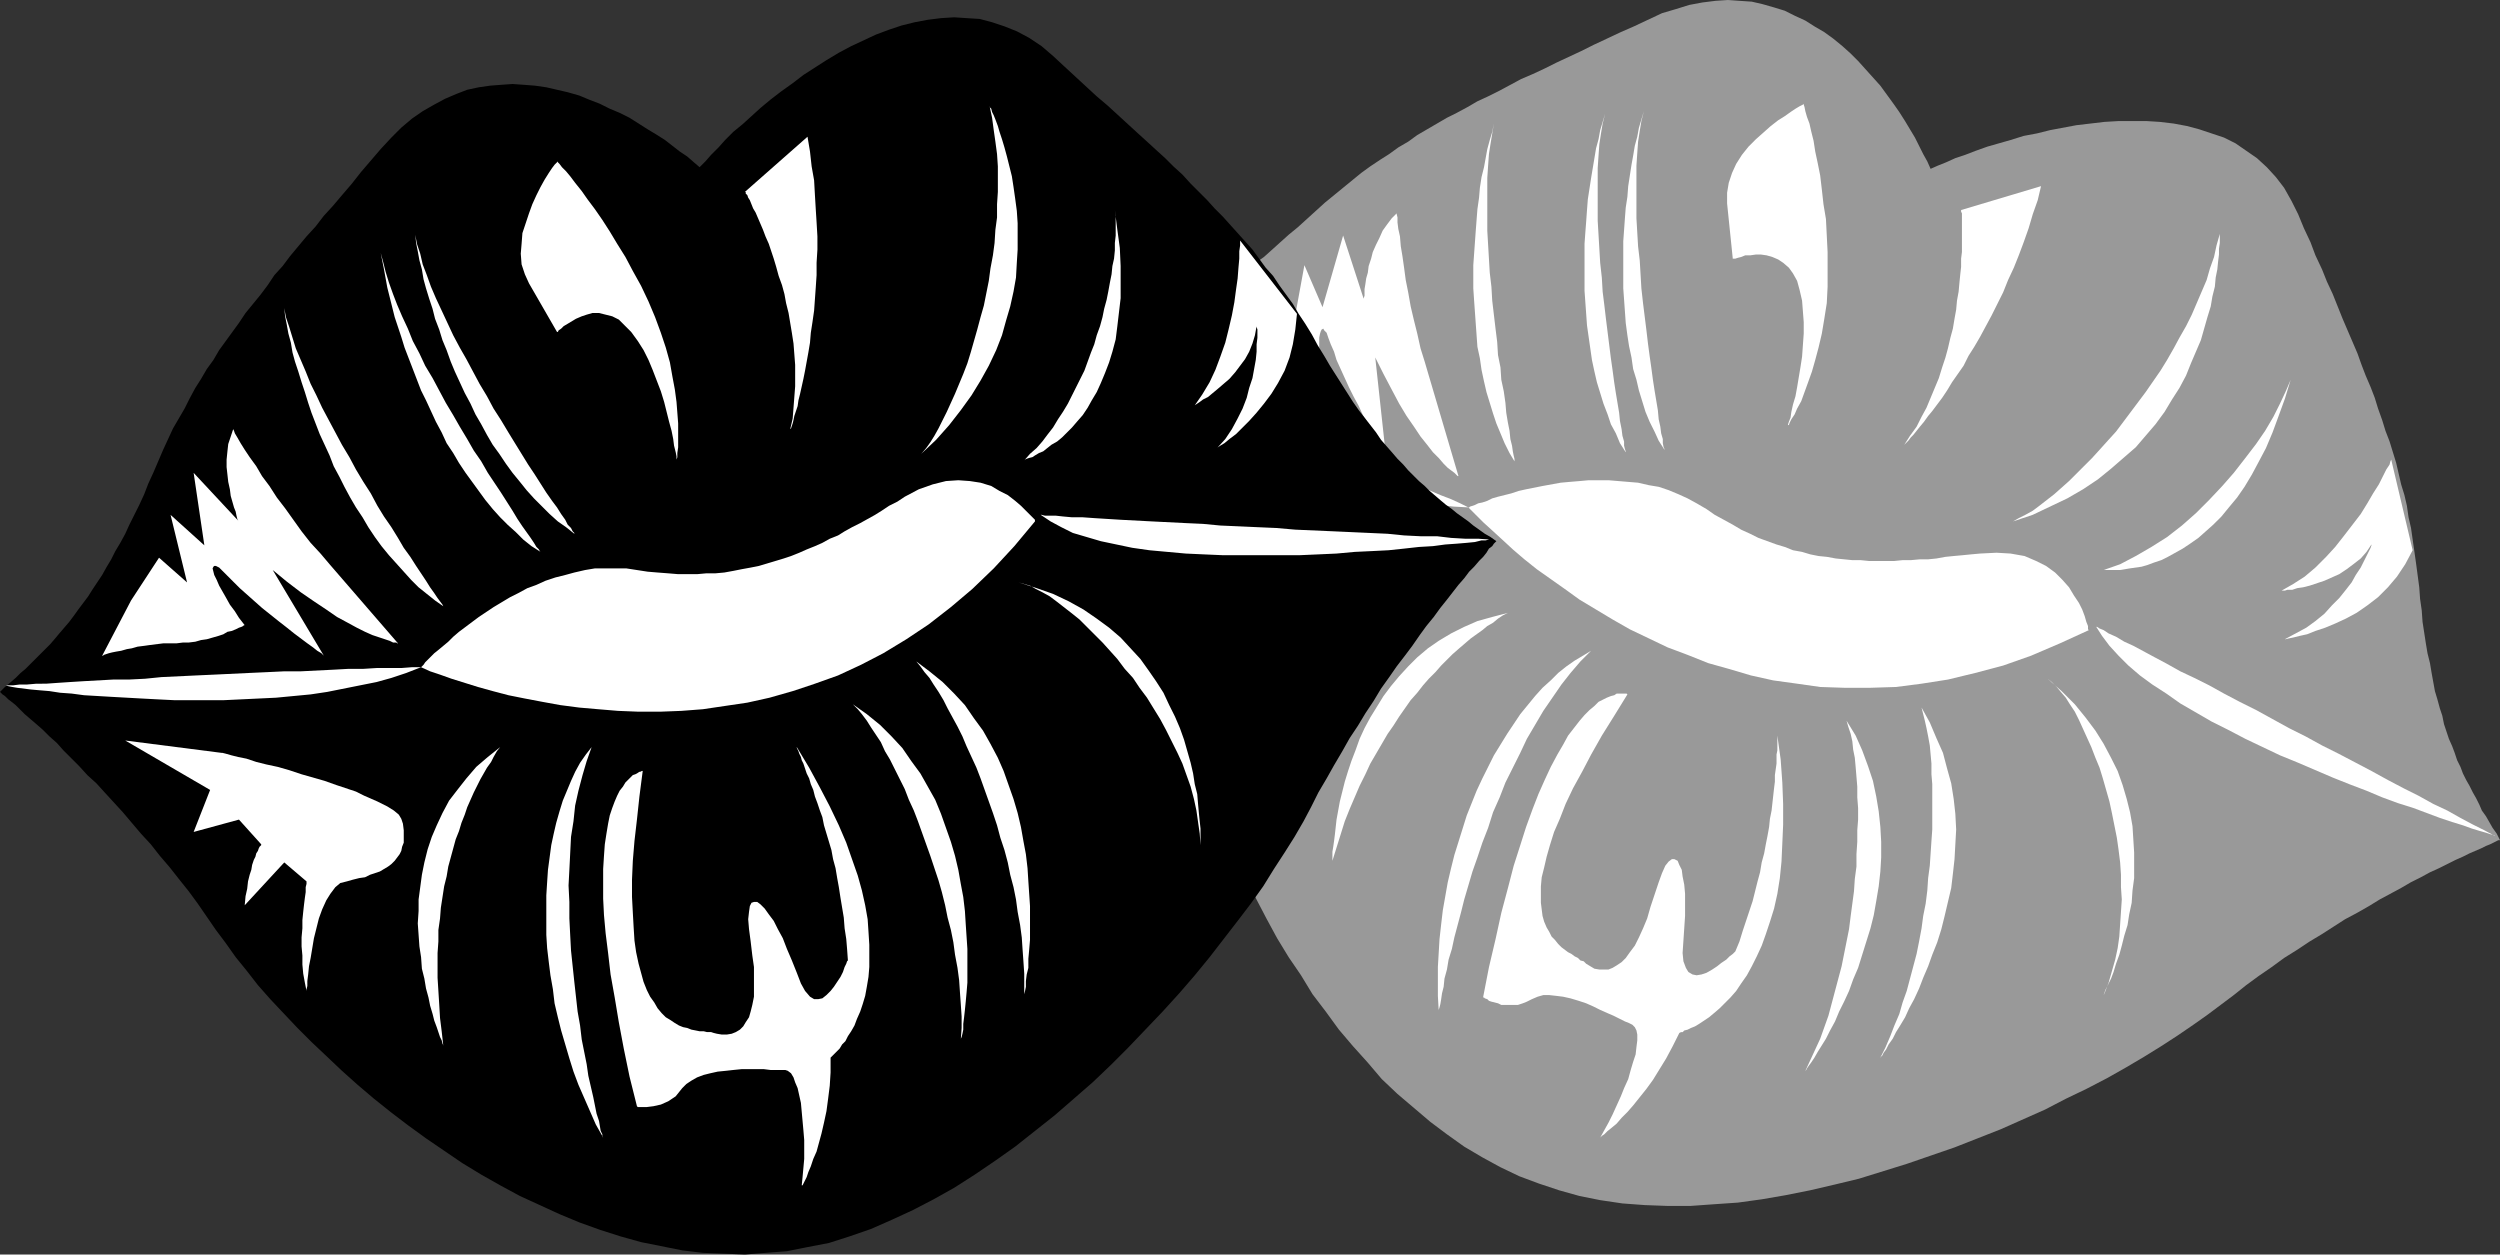
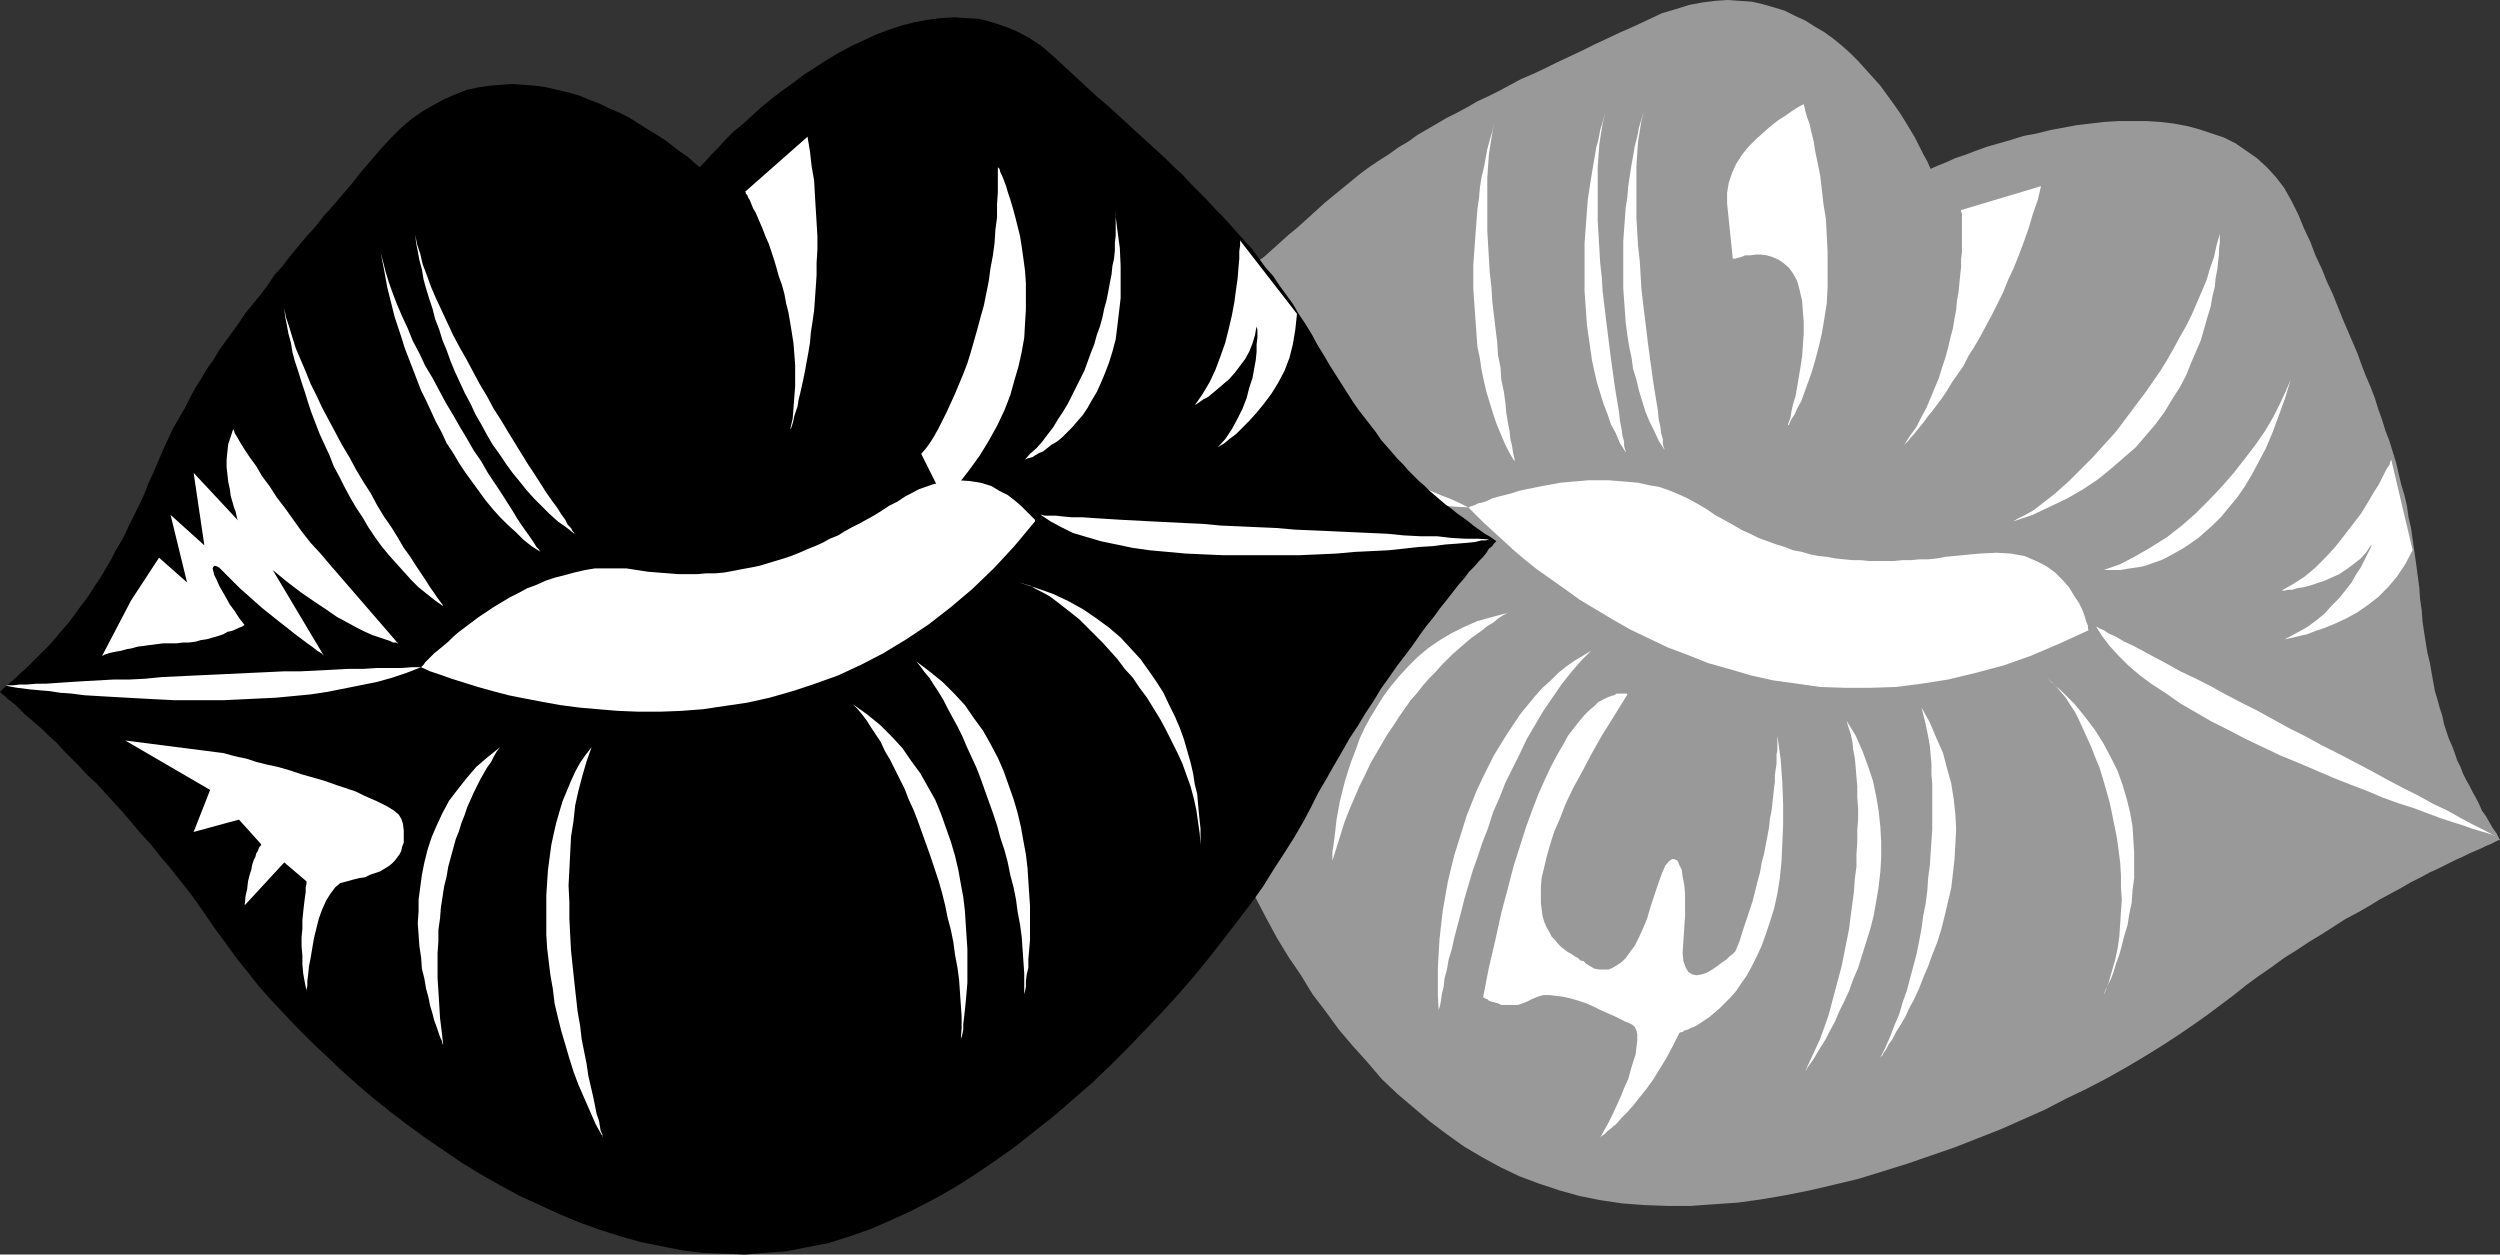
<svg xmlns="http://www.w3.org/2000/svg" xmlns:ns1="http://sodipodi.sourceforge.net/DTD/sodipodi-0.dtd" xmlns:ns2="http://www.inkscape.org/namespaces/inkscape" version="1.0" width="129.724mm" height="65.096mm" id="svg40" ns1:docname="Lips 04.wmf">
  <rect width="100%" height="100%" fill="#333333" stroke="none" />
  <ns1:namedview id="namedview40" pagecolor="#ffffff" bordercolor="#000000" borderopacity="0.25" ns2:showpageshadow="2" ns2:pageopacity="0.0" ns2:pagecheckerboard="0" ns2:deskcolor="#d1d1d1" ns2:document-units="mm" />
  <defs id="defs1">
    <pattern id="WMFhbasepattern" patternUnits="userSpaceOnUse" width="6" height="6" x="0" y="0" />
  </defs>
  <path style="fill:#999999;fill-opacity:1;fill-rule:evenodd;stroke:none" d="m 301.868,232.139 3.878,1.292 4.04,1.131 4.04,0.808 4.363,0.646 4.363,0.323 4.363,0.162 h 4.686 l 4.525,-0.323 4.686,-0.323 4.686,-0.646 4.686,-0.808 4.848,-0.969 4.848,-1.131 4.686,-1.131 4.686,-1.454 4.686,-1.454 4.686,-1.615 4.686,-1.615 4.525,-1.777 4.525,-1.777 4.363,-1.939 4.363,-1.939 4.04,-2.1 4.04,-1.939 4.04,-2.1 3.717,-2.1 3.555,-2.1 3.394,-2.1 3.232,-2.1 3.07,-2.1 2.747,-1.939 2.586,-1.939 2.586,-1.939 2.424,-1.939 2.424,-1.777 2.586,-1.777 2.424,-1.777 2.586,-1.615 2.424,-1.615 2.424,-1.454 2.262,-1.454 2.262,-1.454 2.424,-1.292 2.262,-1.292 2.101,-1.292 2.101,-1.131 2.101,-1.131 1.939,-1.131 1.939,-0.969 1.778,-0.969 1.778,-0.808 1.616,-0.808 1.616,-0.808 1.454,-0.646 1.293,-0.646 1.131,-0.485 1.131,-0.485 0.97,-0.485 0.808,-0.323 0.646,-0.323 0.646,-0.323 0.323,-0.162 h 0.323 v 0 l -0.646,-1.292 -0.808,-1.131 -0.646,-1.131 -0.646,-1.131 -0.808,-1.131 -0.485,-1.131 -0.646,-1.292 -0.646,-1.131 -0.646,-1.292 -0.646,-1.131 -0.646,-1.292 -0.485,-1.292 -0.646,-1.292 -0.485,-1.454 -0.485,-1.292 -0.646,-1.454 -0.485,-1.454 -0.485,-1.454 -0.323,-1.615 -0.485,-1.454 -0.485,-1.777 -0.485,-1.615 -0.323,-1.777 -0.323,-1.777 -0.323,-1.939 -0.485,-1.939 -0.323,-1.939 -0.323,-2.1 -0.323,-2.1 -0.162,-2.262 -0.323,-2.262 -0.162,-2.262 -0.323,-2.423 -0.323,-2.423 -0.323,-2.262 -0.323,-2.262 -0.323,-2.262 -0.485,-2.1 -0.323,-2.262 -0.485,-2.1 -0.646,-2.1 -0.485,-2.1 -0.485,-2.1 -0.646,-2.1 -0.646,-2.1 -0.808,-2.1 -0.646,-2.1 -0.808,-2.262 -0.646,-2.1 -0.808,-2.1 -0.97,-2.262 -0.808,-2.1 -0.808,-2.262 -0.97,-2.262 -0.97,-2.262 -0.97,-2.262 -0.97,-2.423 -0.97,-2.423 -1.131,-2.423 -0.97,-2.423 -1.293,-2.746 -0.97,-2.585 -1.293,-2.746 -1.131,-2.746 -1.293,-2.585 -1.454,-2.585 -1.616,-2.1 -1.778,-1.939 -1.939,-1.777 -2.101,-1.454 -2.101,-1.454 -2.262,-1.131 -2.424,-0.808 -2.424,-0.808 -2.424,-0.646 -2.586,-0.485 -2.747,-0.323 -2.586,-0.162 h -2.747 -2.747 l -2.747,0.162 -2.747,0.323 -2.747,0.323 -2.586,0.485 -2.586,0.485 -2.586,0.646 -2.586,0.485 -2.586,0.808 -2.262,0.646 -2.262,0.646 -2.262,0.808 -2.101,0.808 -1.939,0.646 -1.778,0.808 -1.616,0.646 -1.454,0.646 -0.646,-1.454 -0.808,-1.454 -0.808,-1.615 -0.808,-1.615 -0.97,-1.615 -0.97,-1.615 -1.131,-1.777 -1.131,-1.615 -1.293,-1.777 -1.293,-1.777 -1.454,-1.615 -1.454,-1.615 -1.454,-1.615 -1.454,-1.454 -1.616,-1.454 -1.778,-1.454 -1.778,-1.292 -1.939,-1.131 -1.778,-1.131 -2.101,-0.969 -1.939,-0.969 -2.101,-0.646 -2.262,-0.646 -2.101,-0.485 -2.424,-0.162 L 338.875,0 l -2.424,0.162 -2.586,0.323 -2.586,0.485 -2.586,0.808 -2.747,0.808 -2.747,1.292 -2.747,1.292 -2.586,1.131 -2.747,1.292 -2.424,1.131 -2.586,1.292 -2.424,1.131 -2.424,1.131 -2.262,1.131 -2.424,1.131 -2.262,0.969 -2.101,1.131 -2.101,1.131 -2.262,1.131 -2.101,0.969 -1.939,1.131 -2.101,1.131 -1.939,0.969 -1.939,1.131 -1.939,1.131 -1.939,1.131 -1.778,1.292 -1.939,1.131 -1.778,1.292 -1.778,1.131 -1.939,1.292 -1.778,1.292 -1.778,1.454 -1.778,1.454 -1.778,1.454 -1.778,1.454 -1.778,1.615 -1.778,1.615 -1.778,1.615 -1.778,1.454 -1.616,1.454 -1.616,1.454 -1.616,1.454 -1.616,1.131 -1.616,1.292 -1.454,1.131 -1.616,1.131 -1.454,0.969 -1.454,0.969 -1.293,0.969 -1.454,0.969 -1.454,0.808 -1.293,0.808 -1.454,0.808 -1.293,0.646 -1.293,0.646 -1.293,0.646 -1.293,0.646 -1.293,0.646 -1.293,0.485 -1.293,0.646 -1.293,0.485 -1.293,0.485 -1.293,0.323 -1.293,0.485 -1.293,0.485 -1.293,0.323 -1.293,0.485 -1.293,0.323 -1.293,0.485 v 0 l 0.162,0.323 0.162,0.323 0.162,0.485 0.323,0.808 0.485,0.808 0.323,0.969 0.485,0.969 0.646,1.292 0.485,1.292 0.646,1.454 0.646,1.615 0.646,1.615 0.808,1.777 0.646,1.939 0.808,1.939 0.646,2.1 0.808,2.1 0.808,2.423 0.808,2.262 0.808,2.423 0.808,2.585 0.808,2.585 0.808,2.585 0.646,2.746 0.808,2.908 0.808,2.746 0.646,2.908 0.646,2.908 0.646,3.069 0.646,3.069 0.485,2.908 0.646,3.231 0.808,3.231 0.808,3.392 0.808,3.392 1.131,3.554 1.131,3.716 1.131,3.554 1.454,3.877 1.454,3.716 1.616,3.716 1.616,3.877 1.778,3.716 1.939,3.877 1.939,3.716 2.101,3.877 2.262,3.716 2.424,3.554 2.262,3.716 2.586,3.392 2.586,3.554 2.747,3.231 2.909,3.231 2.747,3.231 3.07,2.908 3.232,2.746 3.232,2.746 3.232,2.423 3.394,2.423 3.555,2.1 3.555,1.939 3.717,1.777 z" id="path1" />
  <path style="fill:#ffffff;fill-opacity:1;fill-rule:evenodd;stroke:none" d="m 287.971,99.511 1.454,1.454 1.454,1.454 1.778,1.615 1.939,1.777 2.101,1.939 2.262,1.939 2.424,1.939 2.747,1.939 2.747,1.939 2.909,2.1 3.232,1.939 3.232,1.939 3.394,1.939 3.717,1.777 3.717,1.777 3.878,1.454 4.04,1.615 4.04,1.131 4.363,1.292 4.363,0.969 4.686,0.646 4.525,0.646 4.848,0.162 h 4.848 l 5.171,-0.162 5.01,-0.646 5.171,-0.808 5.333,-1.292 5.494,-1.454 5.494,-1.939 5.656,-2.423 5.656,-2.585 -0.162,-0.162 v -0.646 l -0.323,-0.808 -0.323,-1.131 -0.485,-1.292 -0.646,-1.292 -0.97,-1.454 -0.97,-1.615 -1.293,-1.454 -1.454,-1.454 -1.778,-1.292 -1.939,-0.969 -2.262,-0.969 -2.747,-0.485 -2.747,-0.162 -3.232,0.162 -1.778,0.162 -1.616,0.162 -1.778,0.162 -1.616,0.162 -1.778,0.323 -1.616,0.162 h -1.616 l -1.778,0.162 h -1.616 l -1.616,0.162 h -1.616 -1.616 -1.778 l -1.616,-0.162 h -1.616 l -1.616,-0.162 -1.616,-0.162 -1.778,-0.323 -1.616,-0.162 -1.616,-0.323 -1.616,-0.485 -1.778,-0.323 -1.616,-0.646 -1.616,-0.485 -1.778,-0.646 -1.778,-0.646 -1.616,-0.808 -1.778,-0.808 -1.616,-0.969 -1.778,-0.969 -1.778,-0.969 -1.616,-1.131 -1.939,-1.131 -1.778,-0.969 -1.778,-0.808 -1.939,-0.808 -1.939,-0.646 -1.939,-0.323 -2.101,-0.485 -1.939,-0.162 -1.939,-0.162 -1.939,-0.162 h -1.939 -1.939 l -1.778,0.162 -1.939,0.162 -1.778,0.162 -1.778,0.323 -1.778,0.323 -1.616,0.323 -1.616,0.323 -1.454,0.323 -1.454,0.485 -1.293,0.323 -1.293,0.323 -1.131,0.323 -0.97,0.485 -0.97,0.323 -0.808,0.162 -0.646,0.323 -0.485,0.162 -0.485,0.162 -0.162,0.162 z" id="path2" />
  <path style="fill:#ffffff;fill-opacity:1;fill-rule:evenodd;stroke:none" d="m 312.049,127.62 -1.616,0.969 -1.616,0.969 -1.616,1.131 -1.616,1.292 -1.454,1.454 -1.616,1.454 -1.454,1.615 -1.454,1.777 -1.454,1.777 -1.293,1.939 -1.293,1.939 -1.293,2.1 -1.293,2.1 -1.131,2.262 -1.131,2.262 -1.131,2.423 -0.97,2.423 -0.97,2.423 -0.808,2.585 -0.808,2.585 -0.808,2.585 -0.646,2.585 -0.646,2.746 -0.485,2.746 -0.485,2.746 -0.323,2.746 -0.323,2.908 -0.162,2.746 -0.162,2.746 v 2.908 2.746 l 0.162,2.908 v -0.162 l 0.162,-0.485 0.162,-0.646 0.162,-0.969 0.162,-1.131 0.323,-1.292 0.162,-1.615 0.485,-1.777 0.323,-1.939 0.646,-2.1 0.485,-2.262 0.646,-2.423 0.646,-2.423 0.646,-2.585 0.808,-2.746 0.808,-2.746 0.97,-2.746 0.97,-2.908 1.131,-2.908 0.97,-3.069 1.293,-2.908 1.131,-2.908 1.454,-2.908 1.454,-2.908 1.293,-2.746 1.616,-2.746 1.616,-2.746 1.778,-2.585 1.778,-2.585 1.778,-2.262 1.939,-2.262 z" id="path3" />
  <path style="fill:#ffffff;fill-opacity:1;fill-rule:evenodd;stroke:none" d="m 362.145,141.351 0.323,1.131 0.485,1.454 0.323,1.454 0.162,1.615 0.323,1.615 0.162,1.777 0.162,1.939 0.162,1.939 v 2.1 l 0.162,2.1 v 2.262 l -0.162,2.1 v 2.262 l -0.162,2.423 v 2.423 l -0.323,2.423 -0.162,2.423 -0.323,2.423 -0.323,2.423 -0.323,2.585 -0.485,2.423 -0.485,2.423 -0.485,2.423 -0.646,2.423 -0.646,2.423 -0.646,2.423 -0.646,2.423 -0.808,2.262 -0.808,2.262 -0.97,2.1 -0.97,2.1 -0.97,2.1 0.162,-0.162 0.162,-0.323 0.323,-0.485 0.485,-0.646 0.646,-0.969 0.646,-1.131 0.808,-1.292 0.808,-1.292 0.808,-1.615 0.97,-1.777 0.808,-1.939 0.97,-1.939 0.97,-2.1 0.808,-2.262 0.97,-2.262 0.808,-2.585 0.808,-2.585 0.808,-2.585 0.646,-2.585 0.485,-2.746 0.485,-2.908 0.323,-2.908 0.162,-2.746 v -3.069 l -0.162,-2.908 -0.323,-3.069 -0.485,-2.908 -0.646,-3.069 -0.97,-2.908 -1.131,-3.069 -1.293,-2.908 z" id="path4" />
  <path style="fill:#ffffff;fill-opacity:1;fill-rule:evenodd;stroke:none" d="m 376.851,138.767 0.323,1.292 0.323,1.292 0.323,1.454 0.323,1.615 0.323,1.777 0.162,1.777 0.162,1.777 v 2.1 l 0.162,1.939 v 2.1 2.262 2.262 2.262 l -0.162,2.262 -0.162,2.423 -0.162,2.423 -0.323,2.423 -0.162,2.423 -0.323,2.585 -0.485,2.423 -0.323,2.423 -0.485,2.585 -0.485,2.423 -0.646,2.423 -0.646,2.423 -0.646,2.423 -0.808,2.262 -0.646,2.262 -0.97,2.262 -0.808,2.1 -0.97,2.262 -0.97,1.939 v -0.162 l 0.323,-0.162 0.323,-0.646 0.485,-0.646 0.485,-0.969 0.808,-1.131 0.646,-1.292 0.808,-1.292 0.97,-1.615 0.808,-1.777 0.97,-1.777 0.97,-2.1 0.808,-2.1 0.97,-2.262 0.808,-2.262 0.97,-2.423 0.808,-2.585 0.646,-2.585 0.646,-2.746 0.646,-2.746 0.323,-2.746 0.323,-2.908 0.162,-2.908 0.162,-2.908 -0.162,-3.069 -0.323,-2.908 -0.485,-3.069 -0.808,-2.908 -0.808,-3.069 -1.293,-2.908 -1.293,-3.069 z" id="path5" />
  <path style="fill:#ffffff;fill-opacity:1;fill-rule:evenodd;stroke:none" d="m 401.576,133.113 0.808,0.646 0.97,0.969 0.808,0.969 0.97,1.131 0.808,1.292 0.97,1.454 0.808,1.615 0.808,1.777 0.808,1.777 0.808,1.777 0.808,2.1 0.808,1.939 0.646,2.1 0.646,2.262 0.646,2.262 0.485,2.262 0.485,2.423 0.485,2.423 0.323,2.262 0.323,2.585 0.162,2.423 v 2.423 l 0.162,2.423 -0.162,2.423 -0.162,2.423 -0.162,2.423 -0.323,2.262 -0.485,2.262 -0.646,2.262 -0.646,2.262 -0.808,2.1 -0.97,1.939 v 0 l 0.162,-0.323 0.323,-0.646 0.323,-0.646 0.323,-0.969 0.485,-0.969 0.646,-1.292 0.485,-1.292 0.485,-1.615 0.646,-1.777 0.485,-1.777 0.485,-1.939 0.646,-2.1 0.323,-2.1 0.485,-2.262 0.162,-2.423 0.323,-2.423 v -2.423 -2.585 l -0.162,-2.585 -0.162,-2.585 -0.485,-2.746 -0.646,-2.585 -0.808,-2.746 -0.97,-2.746 -1.293,-2.585 -1.454,-2.746 -1.616,-2.585 -1.939,-2.585 -2.101,-2.585 -2.586,-2.585 z" id="path6" />
  <path style="fill:#ffffff;fill-opacity:1;fill-rule:evenodd;stroke:none" d="m 295.728,120.189 -0.97,0.485 -0.97,0.646 -0.97,0.808 -1.131,0.646 -0.97,0.808 -1.131,0.808 -1.131,0.808 -1.131,0.969 -1.131,0.969 -1.293,1.131 -1.131,1.131 -1.131,1.131 -1.131,1.292 -1.293,1.292 -1.131,1.292 -1.131,1.454 -1.293,1.454 -1.131,1.615 -1.131,1.615 -1.131,1.777 -1.131,1.615 -1.131,1.939 -1.131,1.939 -1.131,1.939 -0.97,2.1 -1.131,2.262 -0.97,2.262 -0.97,2.262 -0.97,2.423 -0.808,2.585 -0.808,2.585 -0.808,2.585 v 0 -0.485 -0.485 -0.808 l 0.162,-0.969 0.162,-1.131 0.162,-1.292 0.162,-1.454 0.162,-1.454 0.323,-1.777 0.323,-1.777 0.485,-1.939 0.485,-1.939 0.646,-2.1 0.646,-1.939 0.808,-2.1 0.808,-2.262 0.97,-2.1 1.131,-2.1 1.293,-2.1 1.293,-2.1 1.454,-1.939 1.616,-1.939 1.778,-1.939 1.778,-1.777 2.101,-1.777 2.101,-1.454 2.424,-1.454 2.586,-1.292 2.586,-1.131 2.909,-0.808 z" id="path7" />
  <path style="fill:#ffffff;fill-opacity:1;fill-rule:evenodd;stroke:none" d="m 411.11,122.935 h 0.162 l 0.485,0.323 0.808,0.323 0.97,0.646 1.454,0.646 1.616,0.969 1.778,0.808 2.101,1.131 2.101,1.131 2.424,1.292 2.586,1.454 2.747,1.292 2.909,1.454 2.909,1.615 3.07,1.615 3.232,1.615 3.232,1.777 3.232,1.777 3.232,1.615 3.232,1.777 3.232,1.615 3.394,1.777 3.07,1.615 3.232,1.777 3.07,1.615 2.909,1.454 2.909,1.615 2.747,1.292 2.586,1.454 2.424,1.292 2.262,1.131 2.101,1.131 -0.162,-0.162 -0.646,-0.162 -0.97,-0.323 -1.131,-0.323 -1.616,-0.485 -1.778,-0.646 -2.101,-0.646 -2.424,-0.808 -2.586,-0.969 -2.586,-0.969 -3.07,-0.969 -3.07,-1.131 -3.07,-1.292 -3.394,-1.292 -3.232,-1.292 -3.394,-1.454 -3.394,-1.454 -3.555,-1.454 -3.394,-1.615 -3.394,-1.615 -3.394,-1.777 -3.232,-1.615 -3.07,-1.777 -3.07,-1.777 -2.747,-1.939 -2.747,-1.777 -2.424,-1.777 -2.262,-1.939 -1.939,-1.939 -1.778,-1.939 -1.454,-1.939 z" id="path8" />
  <path style="fill:#ffffff;fill-opacity:1;fill-rule:evenodd;stroke:none" d="m 287.971,99.511 -1.616,-0.808 -1.778,-0.808 -2.101,-0.808 -2.262,-0.969 -2.586,-0.969 -2.586,-1.131 -2.747,-1.131 -2.909,-1.292 -2.909,-1.131 -3.07,-1.292 -3.232,-1.292 -3.232,-1.292 -3.07,-1.292 -3.232,-1.292 -3.232,-1.292 -3.232,-1.292 -3.07,-1.292 -3.07,-1.131 -3.07,-1.131 -2.909,-1.131 -2.747,-1.131 -2.586,-1.131 -2.424,-0.969 -2.262,-0.808 -2.101,-0.808 -1.778,-0.808 -1.616,-0.646 -1.454,-0.485 -1.131,-0.485 -0.808,-0.162 -0.485,-0.323 h -0.162 0.162 l 0.323,0.323 0.646,0.485 0.808,0.485 1.131,0.646 1.131,0.808 1.616,0.808 1.616,0.969 1.778,1.131 1.939,1.131 2.262,1.292 2.262,1.292 2.424,1.292 2.586,1.292 2.586,1.454 2.747,1.454 2.909,1.454 2.909,1.292 2.909,1.454 3.07,1.292 3.232,1.292 3.07,1.292 3.232,1.131 3.07,1.292 3.232,0.969 3.232,0.969 3.232,0.808 3.232,0.808 3.07,0.646 3.07,0.485 3.07,0.323 z" id="path9" />
  <path style="fill:#ffffff;fill-opacity:1;fill-rule:evenodd;stroke:none" d="m 394.788,102.258 1.131,-0.646 1.293,-0.646 1.454,-0.808 1.293,-0.969 1.454,-1.131 1.454,-1.131 1.454,-1.292 1.454,-1.292 1.454,-1.454 1.454,-1.454 1.616,-1.615 1.616,-1.777 1.454,-1.615 1.616,-1.777 1.454,-1.939 1.454,-1.939 1.454,-1.939 1.454,-1.939 1.454,-2.1 1.454,-2.1 1.293,-2.1 1.293,-2.262 1.131,-2.1 1.293,-2.262 1.131,-2.262 0.97,-2.262 0.97,-2.262 0.97,-2.262 0.646,-2.262 0.808,-2.262 0.485,-2.262 0.646,-2.262 v 0.162 0.323 0.485 0.808 l -0.162,1.131 v 1.131 l -0.162,1.292 -0.162,1.615 -0.323,1.615 -0.162,1.777 -0.485,1.939 -0.323,1.939 -0.646,2.1 -0.646,2.262 -0.646,2.262 -0.97,2.262 -0.97,2.262 -0.97,2.423 -1.293,2.423 -1.454,2.262 -1.454,2.423 -1.778,2.423 -1.939,2.262 -1.939,2.262 -2.424,2.1 -2.424,2.1 -2.586,2.1 -2.909,1.939 -3.07,1.777 -3.394,1.615 -3.394,1.615 z" id="path10" />
  <path style="fill:#ffffff;fill-opacity:1;fill-rule:evenodd;stroke:none" d="m 322.392,21.809 -0.485,1.615 -0.485,1.615 -0.323,1.777 -0.485,1.777 -0.323,1.939 -0.323,1.777 -0.323,2.1 -0.323,2.1 -0.162,2.1 -0.323,2.1 -0.162,2.1 -0.162,2.262 -0.162,2.262 v 2.262 2.262 2.262 2.423 l 0.162,2.262 0.162,2.262 0.162,2.262 0.323,2.423 0.323,2.1 0.485,2.262 0.323,2.262 0.646,2.1 0.485,2.1 0.646,2.1 0.646,2.1 0.808,1.939 0.97,1.939 0.808,1.777 1.131,1.777 v -0.162 l -0.162,-0.323 -0.162,-0.808 v -0.808 l -0.323,-1.131 -0.162,-1.292 -0.323,-1.454 -0.162,-1.777 -0.323,-1.939 -0.323,-1.939 -0.323,-2.1 -0.323,-2.423 -0.323,-2.262 -0.323,-2.423 -0.323,-2.746 -0.323,-2.585 -0.323,-2.585 -0.323,-2.908 -0.162,-2.746 -0.162,-2.746 -0.323,-2.746 -0.162,-2.746 -0.162,-2.746 v -2.746 -2.585 -2.585 -2.423 l 0.162,-2.423 0.162,-2.262 0.323,-2.1 0.323,-1.939 z" id="path11" />
  <path style="fill:#ffffff;fill-opacity:1;fill-rule:evenodd;stroke:none" d="m 449.247,74.472 -0.97,2.262 -1.131,2.423 -1.293,2.585 -1.616,2.746 -1.778,2.585 -2.101,2.746 -2.262,2.908 -2.262,2.585 -2.586,2.746 -2.586,2.585 -2.747,2.423 -2.909,2.262 -3.07,1.939 -3.07,1.777 -3.07,1.615 -3.232,1.131 v 0 h 0.323 0.323 0.485 0.485 0.808 0.808 l 0.97,-0.162 0.97,-0.162 1.131,-0.162 1.131,-0.162 1.131,-0.323 1.293,-0.485 1.454,-0.485 1.293,-0.646 1.454,-0.808 1.454,-0.808 1.454,-0.969 1.616,-1.131 1.454,-1.292 1.454,-1.292 1.616,-1.615 1.454,-1.777 1.616,-1.939 1.454,-2.1 1.454,-2.423 1.293,-2.423 1.454,-2.746 1.293,-3.069 1.131,-3.069 1.293,-3.554 z" id="path12" />
  <path style="fill:#ffffff;fill-opacity:1;fill-rule:evenodd;stroke:none" d="m 314.796,22.293 -0.485,1.615 -0.485,1.615 -0.323,1.777 -0.485,1.777 -0.323,1.939 -0.323,1.939 -0.323,1.939 -0.323,2.1 -0.323,2.1 -0.162,2.1 -0.162,2.262 -0.162,2.1 -0.162,2.262 v 2.262 2.262 2.423 2.262 l 0.162,2.262 0.162,2.262 0.162,2.262 0.323,2.262 0.323,2.262 0.323,2.262 0.485,2.262 0.485,2.1 0.646,2.1 0.646,2.1 0.808,2.1 0.646,1.939 0.97,1.777 0.808,1.939 1.131,1.777 v -0.162 l -0.162,-0.485 -0.162,-0.646 v -0.808 l -0.323,-1.131 -0.162,-1.292 -0.323,-1.615 -0.162,-1.615 -0.323,-1.939 -0.323,-1.939 -0.323,-2.1 -0.323,-2.423 -0.323,-2.262 -0.323,-2.585 -0.323,-2.585 -0.323,-2.585 -0.323,-2.746 -0.323,-2.585 -0.162,-2.746 -0.323,-2.908 -0.162,-2.746 -0.162,-2.746 -0.162,-2.746 v -2.585 -2.746 -2.585 -2.423 l 0.162,-2.423 0.162,-2.262 0.323,-2.1 0.323,-1.939 z" id="path13" />
  <path style="fill:#ffffff;fill-opacity:1;fill-rule:evenodd;stroke:none" d="m 292.98,24.232 -0.323,1.615 -0.485,1.615 -0.485,1.777 -0.323,1.777 -0.323,1.777 -0.485,1.939 -0.323,2.1 -0.162,1.939 -0.323,2.262 -0.162,2.1 -0.162,2.1 -0.162,2.262 -0.162,2.262 -0.162,2.262 v 2.262 2.262 l 0.162,2.423 0.162,2.262 0.162,2.262 0.162,2.262 0.162,2.262 0.485,2.262 0.323,2.262 0.485,2.262 0.485,2.1 0.646,2.1 0.646,2.1 0.646,1.939 0.808,1.939 0.808,1.939 0.97,1.939 0.97,1.615 v 0 -0.485 l -0.162,-0.646 -0.162,-0.808 -0.162,-1.131 -0.323,-1.292 -0.162,-1.615 -0.323,-1.615 -0.323,-1.939 -0.162,-1.939 -0.323,-2.262 -0.485,-2.262 -0.162,-2.423 -0.485,-2.423 -0.162,-2.585 -0.323,-2.585 -0.323,-2.746 -0.323,-2.746 -0.162,-2.746 -0.323,-2.746 -0.162,-2.746 -0.162,-2.746 -0.162,-2.746 v -2.746 -2.585 -2.585 -2.423 l 0.162,-2.423 0.162,-2.262 0.323,-2.1 0.323,-1.939 z" id="path14" />
  <path style="fill:#ffffff;fill-opacity:1;fill-rule:evenodd;stroke:none" d="m 348.571,144.259 v 0.162 0.162 0.162 0.485 0.485 0.646 0.808 l -0.162,0.808 v 0.808 0.969 l -0.162,1.131 -0.162,1.131 v 1.292 l -0.162,1.292 -0.162,1.454 -0.162,1.454 -0.162,1.454 -0.323,1.615 -0.162,1.615 -0.323,1.777 -0.323,1.615 -0.323,1.777 -0.485,1.777 -0.323,1.939 -0.485,1.777 -0.485,1.939 -0.485,1.939 -0.646,1.939 -0.646,1.939 -0.646,1.939 -0.646,2.1 -0.808,1.939 -0.162,0.162 -0.323,0.323 -0.646,0.485 -0.646,0.646 -0.97,0.646 -0.808,0.646 -0.97,0.646 -1.131,0.646 -0.97,0.323 -0.97,0.162 -0.808,-0.162 -0.808,-0.485 -0.485,-0.808 -0.485,-1.292 -0.162,-1.615 0.162,-2.423 0.162,-2.423 0.162,-2.423 v -2.262 -2.1 l -0.162,-1.777 -0.323,-1.615 -0.162,-1.292 -0.485,-0.969 -0.323,-0.808 -0.646,-0.323 h -0.485 l -0.646,0.485 -0.646,0.808 -0.646,1.454 -0.646,1.777 -0.808,2.423 -0.808,2.423 -0.646,2.262 -0.808,1.939 -0.808,1.777 -0.808,1.615 -0.97,1.292 -0.808,1.131 -0.808,0.808 -0.97,0.646 -0.808,0.485 -0.808,0.323 h -0.97 -0.808 l -0.97,-0.162 -0.808,-0.485 -0.808,-0.485 -0.485,-0.485 -0.646,-0.162 -0.485,-0.485 -0.646,-0.323 -0.646,-0.485 -0.646,-0.323 -0.646,-0.485 -0.646,-0.485 -0.646,-0.646 -0.646,-0.808 -0.646,-0.646 -0.485,-0.969 -0.485,-0.808 -0.485,-1.131 -0.323,-1.131 -0.162,-1.292 -0.162,-1.292 v -1.615 -1.615 l 0.162,-1.777 0.485,-1.939 0.485,-2.1 0.646,-2.262 0.808,-2.585 1.131,-2.585 1.131,-2.908 1.454,-3.069 1.778,-3.231 1.778,-3.392 2.101,-3.716 2.424,-3.877 2.586,-4.2 v 0 l -0.162,-0.162 h -0.162 -0.323 -0.485 -0.323 -0.646 l -0.485,0.323 -0.646,0.162 -0.808,0.323 -0.646,0.323 -0.97,0.485 -0.808,0.808 -0.97,0.808 -0.97,0.969 -0.97,1.131 -1.131,1.454 -1.131,1.454 -0.97,1.777 -1.131,1.939 -1.293,2.423 -1.131,2.423 -1.293,2.908 -1.131,2.908 -1.293,3.554 -1.131,3.554 -1.293,4.039 -1.131,4.362 -1.293,4.846 -1.131,5.169 -1.293,5.493 -1.131,5.816 v 0.162 h 0.162 l 0.162,0.162 0.485,0.162 0.323,0.323 0.485,0.162 0.646,0.162 0.646,0.162 0.646,0.323 h 0.646 0.808 0.97 0.808 l 0.97,-0.323 0.808,-0.323 0.97,-0.485 1.131,-0.485 1.131,-0.323 h 1.131 l 1.454,0.162 1.293,0.162 1.454,0.323 1.616,0.485 1.454,0.485 1.454,0.646 1.293,0.646 1.454,0.646 1.131,0.485 1.293,0.646 0.97,0.485 0.808,0.323 0.646,0.323 0.485,0.485 0.323,0.646 0.162,0.808 v 1.131 l -0.162,1.292 -0.162,1.454 -0.485,1.454 -0.485,1.615 -0.485,1.777 -0.808,1.777 -0.646,1.615 -0.808,1.777 -0.808,1.777 -0.808,1.615 -0.808,1.454 -0.808,1.454 v 0 l 0.323,-0.323 0.485,-0.323 0.646,-0.646 0.808,-0.646 0.97,-0.808 0.97,-1.131 1.131,-1.131 1.131,-1.292 1.293,-1.615 1.293,-1.615 1.293,-1.777 1.293,-2.1 1.293,-2.1 1.293,-2.423 1.293,-2.585 v 0 l 0.323,-0.162 h 0.323 l 0.323,-0.323 0.646,-0.162 0.646,-0.323 0.808,-0.323 0.808,-0.485 0.97,-0.646 0.97,-0.646 0.97,-0.808 1.131,-0.969 0.97,-0.969 1.131,-1.131 1.131,-1.292 0.97,-1.454 1.131,-1.615 0.97,-1.777 0.97,-1.939 0.97,-2.1 0.808,-2.262 0.808,-2.423 0.808,-2.585 0.646,-2.908 0.485,-3.069 0.323,-3.231 0.162,-3.554 0.162,-3.716 v -4.039 l -0.162,-4.2 -0.323,-4.523 z" id="path15" />
  <path style="fill:#ffffff;fill-opacity:1;fill-rule:evenodd;stroke:none" d="m 400.283,36.509 -15.675,4.685 v 0 0.323 l 0.162,0.323 v 0.485 0.646 0.808 0.969 0.969 1.131 1.292 1.292 l -0.162,1.292 v 1.615 l -0.162,1.454 -0.162,1.615 -0.162,1.777 -0.323,1.777 -0.162,1.777 -0.323,1.777 -0.323,1.939 -0.485,1.777 -0.485,2.1 -0.485,1.777 -0.646,1.939 -0.646,2.1 -0.808,1.939 -0.808,1.939 -0.808,1.939 -0.97,1.777 -0.97,1.939 -1.293,1.777 -1.131,1.777 v 0 l 0.162,-0.162 0.323,-0.323 0.323,-0.323 0.485,-0.646 0.485,-0.485 0.646,-0.808 0.646,-0.808 0.808,-0.969 0.808,-1.131 0.808,-0.969 0.97,-1.292 0.97,-1.292 0.97,-1.454 0.97,-1.615 1.131,-1.615 1.131,-1.615 0.97,-1.939 1.131,-1.777 1.131,-1.939 1.131,-2.1 1.131,-2.1 1.131,-2.262 1.131,-2.262 0.97,-2.423 1.131,-2.423 0.97,-2.423 0.97,-2.585 0.97,-2.746 0.808,-2.746 0.97,-2.746 z" id="path16" />
  <path style="fill:#ffffff;fill-opacity:1;fill-rule:evenodd;stroke:none" d="m 468.963,90.142 -0.162,0.323 -0.162,0.646 -0.646,0.969 -0.646,1.292 -0.808,1.615 -1.131,1.777 -1.131,1.939 -1.293,2.1 -1.616,2.1 -1.616,2.1 -1.778,2.262 -1.778,1.939 -2.101,2.1 -2.101,1.777 -2.262,1.454 -2.262,1.292 h 0.162 0.485 l 0.485,-0.162 h 0.97 l 0.97,-0.323 1.131,-0.162 1.293,-0.323 1.454,-0.485 1.454,-0.485 1.454,-0.646 1.454,-0.646 1.454,-0.969 1.293,-0.969 1.454,-1.131 1.131,-1.292 0.97,-1.454 v 0.162 l -0.162,0.485 -0.323,0.646 -0.485,0.969 -0.485,0.969 -0.646,1.292 -0.97,1.454 -0.808,1.454 -1.131,1.454 -1.293,1.615 -1.454,1.454 -1.454,1.615 -1.778,1.454 -1.778,1.292 -2.101,1.131 -2.101,1.131 h 0.162 l 0.646,-0.162 0.808,-0.162 1.293,-0.323 1.454,-0.323 1.616,-0.646 1.939,-0.646 1.939,-0.808 2.101,-0.969 2.101,-1.131 2.101,-1.454 2.101,-1.615 1.939,-1.939 1.778,-2.1 1.616,-2.423 1.454,-2.746 z" id="path17" />
-   <path style="fill:#ffffff;fill-opacity:1;fill-rule:evenodd;stroke:none" d="m 273.912,41.84 v 0.162 l 0.162,0.646 v 0.969 l 0.162,1.292 0.323,1.454 0.162,1.939 0.323,1.939 0.323,2.262 0.323,2.423 0.485,2.423 0.485,2.746 0.646,2.746 0.646,2.585 0.646,2.908 0.808,2.585 0.808,2.746 5.818,19.708 h -0.162 l -0.323,-0.323 -0.323,-0.323 -0.646,-0.485 -0.646,-0.485 -0.808,-0.808 -0.97,-1.131 -1.131,-1.131 -1.131,-1.454 -1.293,-1.615 -1.293,-1.939 -1.454,-2.1 -1.454,-2.423 -1.454,-2.746 -1.616,-3.069 -1.616,-3.231 2.101,19.385 -0.162,-0.162 -0.162,-0.485 -0.485,-0.808 -0.485,-0.969 -0.646,-1.131 -0.808,-1.292 -0.808,-1.615 -0.97,-1.615 -0.808,-1.777 -0.97,-1.777 -0.97,-1.939 -0.808,-1.777 -0.808,-1.777 -0.808,-1.777 -0.485,-1.615 -0.646,-1.454 -0.485,-1.292 -0.323,-0.969 -0.485,-0.485 -0.162,-0.323 -0.323,0.162 -0.162,0.323 -0.162,0.485 -0.162,0.808 v 1.131 1.131 l 0.162,1.292 v 1.292 l 0.323,1.615 0.162,1.615 0.323,1.615 0.323,1.615 v 0 h -0.323 -0.323 -0.646 -0.646 -0.808 -0.808 l -0.97,-0.162 h -0.97 l -1.131,-0.162 -1.131,-0.162 -1.131,-0.323 -1.293,-0.162 -1.131,-0.485 -1.131,-0.323 -1.131,-0.485 -1.293,-0.485 -1.131,-0.485 -1.293,-0.485 -1.131,-0.323 -1.131,-0.323 -1.131,-0.323 -1.131,-0.323 -1.131,-0.323 -0.97,-0.162 -0.97,-0.162 -0.808,-0.162 -0.646,-0.162 h -0.485 l -0.485,-0.162 h -0.323 v 0 l 9.373,-7.431 8.565,-5.331 3.07,6.623 2.424,-13.247 3.555,8.239 4.04,-14.054 4.04,12.439 V 58.479 l 0.162,-0.485 V 57.51 56.702 l 0.162,-0.969 0.162,-1.131 0.323,-1.131 0.162,-1.292 0.485,-1.454 0.323,-1.292 0.646,-1.454 0.646,-1.292 0.646,-1.454 0.808,-1.131 0.97,-1.292 z" id="path18" />
  <path style="fill:#ffffff;fill-opacity:1;fill-rule:evenodd;stroke:none" d="m 353.742,20.355 -0.162,0.162 -0.646,0.323 -0.808,0.485 -0.97,0.646 -1.131,0.808 -1.293,0.808 -1.454,1.131 -1.454,1.292 -1.454,1.292 -1.454,1.454 -1.293,1.615 -1.131,1.777 -0.808,1.777 -0.646,1.939 -0.323,1.939 v 2.1 l 1.131,10.985 v -0.162 h 0.485 l 0.485,-0.162 0.646,-0.162 0.808,-0.323 h 0.97 l 1.131,-0.162 h 0.97 l 1.131,0.162 1.131,0.323 1.131,0.485 0.97,0.646 1.131,0.969 0.808,1.131 0.808,1.454 0.485,1.777 0.485,2.1 0.162,2.1 0.162,2.1 v 2.262 l -0.162,2.262 -0.162,2.262 -0.323,2.1 -0.323,1.939 -0.323,1.939 -0.323,1.777 -0.485,1.615 -0.323,1.454 -0.162,1.131 -0.323,0.808 -0.162,0.485 v 0.162 h 0.162 l 0.162,-0.485 0.323,-0.646 0.646,-0.969 0.485,-1.131 0.808,-1.454 0.646,-1.777 0.646,-1.777 0.808,-2.262 0.646,-2.262 0.646,-2.423 0.646,-2.746 0.485,-2.908 0.485,-3.069 0.162,-3.231 v -3.392 -3.392 l -0.162,-3.231 -0.162,-3.231 -0.485,-2.908 -0.323,-2.908 -0.323,-2.746 -0.485,-2.423 -0.485,-2.262 -0.323,-2.1 -0.485,-1.939 -0.323,-1.454 -0.485,-1.292 -0.323,-1.131 -0.162,-0.808 -0.162,-0.485 z" id="path19" />
  <path style="fill:#ffffff;fill-opacity:1;fill-rule:evenodd;stroke:none" d="m 245.632,98.542 -16.322,-10.016 11.312,15.67 -6.464,6.139 9.05,1.615 1.939,6.139 v 0 0 l -0.162,0.162 -0.323,0.162 -0.323,0.162 -0.323,0.323 -0.485,0.485 -0.485,0.323 -0.485,0.646 -0.646,0.646 -0.646,0.808 -0.646,0.808 -0.808,0.969 -0.808,1.131 -0.808,1.454 -0.97,1.454 10.504,-4.362 2.586,5.169 v 0 l -0.323,0.323 -0.323,0.646 -0.485,0.808 -0.646,0.969 -0.646,1.131 -0.646,1.292 -0.808,1.292 -0.808,1.615 -0.808,1.454 -0.646,1.615 -0.808,1.777 -0.646,1.615 -0.485,1.615 -0.485,1.777 -0.323,1.615 0.162,-0.323 0.162,-0.485 0.646,-0.969 0.646,-0.969 0.808,-1.454 0.97,-1.454 0.97,-1.615 1.131,-1.615 1.293,-1.615 1.293,-1.454 1.293,-1.454 1.293,-1.131 1.454,-0.969 1.293,-0.646 1.293,-0.323 1.293,0.162 1.293,0.162 1.131,0.323 1.131,0.162 1.131,0.162 h 0.97 1.131 0.808 l 0.97,-0.162 0.808,-0.162 0.808,-0.323 0.808,-0.162 0.646,-0.485 0.646,-0.485 0.485,-0.646 0.485,-0.646 0.323,-0.808 0.485,-0.808 0.162,-0.646 0.323,-0.646 0.162,-0.485 0.162,-0.485 v -0.485 -0.485 l -0.162,-0.646 -0.162,-0.485 -0.323,-0.485 -0.485,-0.646 -0.485,-0.808 -0.646,-0.646 -0.808,-0.969 -0.808,-0.969 -0.97,-1.131 -1.131,-1.292 -1.454,-1.454 -1.454,-1.454 -1.778,-1.615 -1.778,-1.454 -1.778,-1.615 -1.778,-1.615 -1.939,-1.615 -1.616,-1.454 -1.778,-1.292 -1.454,-1.292 -1.293,-0.969 -1.131,-0.808 -0.808,-0.646 -0.485,-0.485 z" id="path20" />
  <path style="fill:#000000;fill-opacity:1;fill-rule:evenodd;stroke:none" d="m 150.126,245.709 4.202,-0.323 4.04,-0.808 4.202,-0.808 4.04,-1.292 4.202,-1.454 4.04,-1.777 4.202,-1.939 4.04,-2.1 4.04,-2.262 4.04,-2.585 4.04,-2.746 3.878,-2.746 3.878,-3.069 3.878,-3.069 3.717,-3.231 3.717,-3.231 3.555,-3.392 3.394,-3.392 3.394,-3.554 3.394,-3.554 3.232,-3.554 3.07,-3.554 2.909,-3.554 2.747,-3.554 2.747,-3.554 2.586,-3.392 2.424,-3.392 2.101,-3.392 2.101,-3.231 1.939,-3.069 1.778,-3.069 1.454,-2.746 1.454,-2.908 1.616,-2.746 1.454,-2.585 1.616,-2.746 1.454,-2.585 1.616,-2.423 1.454,-2.423 1.616,-2.423 1.454,-2.423 1.616,-2.262 1.454,-2.1 1.616,-2.1 1.454,-1.939 1.454,-2.1 1.293,-1.777 1.454,-1.777 1.293,-1.777 1.293,-1.615 1.131,-1.454 1.131,-1.454 1.131,-1.292 0.97,-1.292 0.97,-0.969 0.97,-1.131 0.808,-0.808 0.646,-0.808 0.485,-0.808 0.646,-0.485 0.323,-0.485 0.323,-0.323 0.162,-0.162 v 0 l -1.131,-0.808 -1.131,-0.646 -1.131,-0.808 -1.131,-0.808 -0.97,-0.808 -1.131,-0.808 -1.131,-0.808 -0.97,-0.808 -1.131,-0.808 -0.97,-0.808 -1.131,-0.969 -1.131,-0.969 -0.97,-0.969 -1.131,-0.969 -0.97,-0.969 -1.131,-1.131 -0.97,-1.131 -1.131,-1.131 -0.97,-1.131 -1.131,-1.292 -1.131,-1.292 -0.97,-1.454 -1.131,-1.454 -1.131,-1.454 -1.131,-1.454 -1.131,-1.615 -1.131,-1.777 -1.131,-1.777 -1.131,-1.777 -1.131,-1.777 -1.131,-1.939 -1.293,-2.1 -1.131,-2.1 -1.293,-2.1 -1.293,-1.939 -1.131,-1.939 -1.293,-1.777 -1.293,-1.777 -1.293,-1.939 -1.454,-1.615 -1.293,-1.777 -1.293,-1.777 -1.454,-1.615 -1.454,-1.615 -1.454,-1.615 -1.454,-1.615 -1.616,-1.615 -1.454,-1.615 -1.616,-1.615 -1.616,-1.615 -1.616,-1.777 -1.778,-1.615 -1.616,-1.615 -1.778,-1.615 -1.939,-1.777 -1.778,-1.615 -1.939,-1.777 -1.939,-1.777 -1.939,-1.777 -2.101,-1.777 -2.101,-1.939 -2.101,-1.939 -2.101,-1.939 -2.262,-2.1 -2.262,-1.939 -2.424,-1.615 -2.424,-1.292 -2.424,-0.969 -2.424,-0.808 -2.424,-0.646 -2.586,-0.162 -2.424,-0.162 -2.586,0.162 -2.586,0.323 -2.586,0.485 -2.586,0.646 -2.424,0.808 -2.586,0.969 -2.424,1.131 -2.424,1.131 -2.424,1.292 -2.424,1.454 -2.262,1.454 -2.262,1.454 -2.101,1.615 -2.262,1.615 -2.101,1.615 -1.939,1.615 -1.778,1.615 -1.778,1.615 -1.778,1.454 -1.616,1.615 -1.293,1.454 -1.454,1.454 -1.131,1.292 -1.131,1.131 -1.131,-0.969 -1.293,-1.131 -1.454,-0.969 -1.454,-1.131 -1.454,-1.131 -1.778,-1.131 -1.616,-0.969 -1.778,-1.131 -1.778,-1.131 -1.939,-0.969 -1.939,-0.808 -1.939,-0.969 -2.101,-0.808 -1.939,-0.808 -2.262,-0.646 -2.101,-0.485 -2.101,-0.485 -2.262,-0.323 -2.101,-0.162 -2.262,-0.162 -2.262,0.162 -2.101,0.162 -2.262,0.323 -2.262,0.485 -2.101,0.808 -2.262,0.969 -2.101,1.131 -2.262,1.292 -2.101,1.454 -2.101,1.777 -1.939,1.939 -2.101,2.262 -1.939,2.262 -1.939,2.262 -1.778,2.262 -1.939,2.262 -1.778,2.1 -1.778,1.939 -1.616,2.1 -1.778,1.939 -1.616,1.939 -1.616,1.939 -1.454,1.939 -1.616,1.777 -1.293,1.939 -1.454,1.939 -1.454,1.777 -1.454,1.777 -1.293,1.939 -1.293,1.777 -1.293,1.777 -1.293,1.777 -1.131,1.939 -1.293,1.777 -1.131,1.939 -1.131,1.777 -1.131,2.1 -0.97,1.939 -1.131,1.939 -1.131,1.939 -0.97,2.1 -0.97,2.1 -0.97,2.262 -0.97,2.262 -0.97,2.1 -0.808,2.1 -0.97,2.1 -0.97,1.939 -0.97,1.939 -0.808,1.777 -0.97,1.777 -0.97,1.615 -0.808,1.615 -0.97,1.615 -0.808,1.454 -0.97,1.454 -0.97,1.454 -0.808,1.292 -0.97,1.292 -0.97,1.292 -0.808,1.131 -0.97,1.292 -0.97,1.131 -0.97,1.131 -0.808,0.969 -0.97,1.131 -0.97,0.969 -0.97,0.969 -0.97,0.969 -0.97,0.969 -0.97,0.969 -0.97,0.808 -0.97,0.969 -1.131,0.969 -0.97,0.808 L 0,135.697 v 0 l 0.162,0.162 0.323,0.323 0.485,0.323 0.646,0.646 0.646,0.485 0.808,0.646 0.808,0.808 0.97,0.969 1.131,0.969 1.131,0.969 1.293,1.131 1.293,1.292 1.454,1.292 1.293,1.454 1.616,1.615 1.454,1.454 1.616,1.777 1.778,1.615 1.616,1.777 1.778,1.939 1.778,1.939 1.778,2.1 1.778,2.1 1.939,2.1 1.778,2.262 1.939,2.262 1.778,2.262 1.939,2.423 1.778,2.423 1.778,2.585 1.778,2.585 1.939,2.585 1.939,2.746 2.101,2.585 2.262,2.908 2.424,2.746 2.586,2.746 2.747,2.908 2.747,2.746 2.909,2.746 3.07,2.908 3.07,2.746 3.232,2.746 3.232,2.585 3.394,2.585 3.555,2.585 3.555,2.423 3.555,2.423 3.717,2.262 3.717,2.1 3.878,2.1 3.878,1.777 3.878,1.777 3.878,1.615 4.04,1.454 4.04,1.292 4.04,1.131 4.04,0.808 4.04,0.808 4.04,0.485 4.202,0.162 4.04,0.162 z" id="path21" />
  <path style="fill:#ffffff;fill-opacity:1;fill-rule:evenodd;stroke:none" d="m 82.578,130.851 1.778,0.808 1.939,0.646 2.262,0.808 2.586,0.808 2.586,0.808 2.909,0.808 3.07,0.808 3.232,0.646 3.394,0.646 3.555,0.646 3.717,0.485 3.717,0.323 3.878,0.323 4.04,0.162 h 4.202 l 4.202,-0.162 4.202,-0.323 4.363,-0.646 4.363,-0.646 4.363,-0.969 4.525,-1.292 4.363,-1.454 4.525,-1.615 4.525,-2.1 4.363,-2.262 4.525,-2.746 4.363,-2.908 4.363,-3.392 4.202,-3.554 4.202,-4.039 4.04,-4.362 4.04,-4.846 v -0.323 l -0.323,-0.323 -0.646,-0.646 -0.808,-0.808 -0.97,-0.969 -1.131,-0.969 -1.454,-1.131 -1.616,-0.808 -1.616,-0.969 -2.101,-0.646 -2.101,-0.323 -2.262,-0.162 -2.424,0.162 -2.586,0.646 -2.747,0.969 -2.747,1.454 -1.454,0.969 -1.616,0.808 -1.454,0.969 -1.293,0.808 -1.454,0.808 -1.454,0.808 -1.616,0.808 -1.454,0.808 -1.293,0.808 -1.616,0.646 -1.454,0.808 -1.454,0.646 -1.616,0.646 -1.454,0.646 -1.616,0.646 -1.454,0.485 -1.616,0.485 -1.616,0.485 -1.616,0.485 -1.616,0.323 -1.778,0.323 -1.616,0.323 -1.778,0.323 -1.778,0.162 h -1.778 l -1.778,0.162 h -1.939 -1.778 l -1.939,-0.162 -2.101,-0.162 -1.939,-0.162 -2.101,-0.323 -2.101,-0.323 h -2.101 -2.101 -1.939 l -1.939,0.323 -2.101,0.485 -1.778,0.485 -1.939,0.485 -1.939,0.646 -1.778,0.808 -1.778,0.646 -1.778,0.969 -1.616,0.808 -1.616,0.969 -1.616,0.969 -1.454,0.969 -1.454,0.969 -1.293,0.969 -1.293,0.969 -1.293,0.969 -1.131,0.969 -0.97,0.969 -0.97,0.808 -0.97,0.808 -0.808,0.646 -0.646,0.646 -0.646,0.646 -0.485,0.485 -0.323,0.485 -0.323,0.323 z" id="path22" />
  <path style="fill:#ffffff;fill-opacity:1;fill-rule:evenodd;stroke:none" d="m 116.029,146.521 -1.131,1.454 -1.131,1.615 -0.97,1.777 -0.808,1.777 -0.808,1.939 -0.808,1.939 -0.646,2.1 -0.646,2.262 -0.485,2.1 -0.485,2.262 -0.323,2.423 -0.323,2.423 -0.162,2.423 -0.162,2.585 v 2.423 2.585 2.746 l 0.162,2.585 0.323,2.746 0.323,2.585 0.485,2.746 0.323,2.746 0.646,2.746 0.646,2.585 0.808,2.746 0.808,2.746 0.808,2.585 0.97,2.585 1.131,2.585 1.131,2.585 1.131,2.585 1.454,2.585 -0.162,-0.162 v -0.485 l -0.323,-0.646 -0.162,-0.969 -0.162,-0.969 -0.485,-1.454 -0.323,-1.615 -0.323,-1.615 -0.485,-2.1 -0.485,-2.1 -0.323,-2.262 -0.485,-2.423 -0.485,-2.423 -0.323,-2.746 -0.485,-2.746 -0.323,-2.908 -0.323,-2.908 -0.323,-3.069 -0.323,-3.069 -0.162,-3.069 -0.162,-3.231 v -3.231 l -0.162,-3.231 0.162,-3.069 0.162,-3.231 0.162,-3.231 0.485,-3.069 0.323,-3.069 0.646,-2.908 0.808,-3.069 0.808,-2.746 z" id="path23" />
  <path style="fill:#ffffff;fill-opacity:1;fill-rule:evenodd;stroke:none" d="m 167.256,138.121 0.97,0.969 0.808,0.969 0.97,1.292 0.808,1.292 0.97,1.454 0.97,1.454 0.808,1.777 0.97,1.615 0.97,1.939 0.97,1.939 0.97,1.939 0.808,2.1 0.97,2.1 0.808,2.1 0.808,2.262 0.808,2.262 0.808,2.262 0.808,2.423 0.808,2.423 0.646,2.262 0.646,2.585 0.485,2.423 0.646,2.423 0.485,2.423 0.323,2.423 0.485,2.585 0.323,2.423 0.162,2.423 0.162,2.262 0.162,2.423 v 2.262 l -0.162,2.262 v -0.162 l 0.162,-0.323 0.162,-0.646 0.162,-0.808 v -1.131 l 0.162,-1.292 0.162,-1.454 0.162,-1.615 0.162,-1.777 0.162,-1.939 v -2.1 -2.262 -2.262 l -0.162,-2.423 -0.162,-2.423 -0.162,-2.585 -0.323,-2.746 -0.485,-2.585 -0.485,-2.746 -0.646,-2.746 -0.808,-2.746 -0.97,-2.746 -0.97,-2.746 -1.131,-2.746 -1.454,-2.585 -1.454,-2.585 -1.778,-2.423 -1.778,-2.585 -2.101,-2.262 -2.262,-2.262 -2.586,-2.1 z" id="path24" />
  <path style="fill:#ffffff;fill-opacity:1;fill-rule:evenodd;stroke:none" d="m 179.699,129.72 0.808,0.969 0.808,1.131 0.97,1.131 0.808,1.292 0.97,1.454 0.97,1.615 0.808,1.615 0.97,1.777 0.97,1.777 0.97,1.939 0.808,1.939 0.97,2.1 0.97,2.1 0.808,2.1 0.808,2.262 0.808,2.262 0.808,2.262 0.808,2.423 0.646,2.423 0.808,2.423 0.646,2.423 0.485,2.423 0.646,2.423 0.485,2.423 0.323,2.423 0.485,2.585 0.323,2.423 0.162,2.423 0.162,2.262 0.162,2.423 v 2.262 2.262 0 -0.485 l 0.162,-0.646 0.162,-0.808 v -1.131 l 0.162,-1.292 0.323,-1.292 v -1.777 l 0.162,-1.777 0.162,-1.939 v -2.1 -2.1 -2.423 l -0.162,-2.423 -0.162,-2.423 -0.162,-2.585 -0.323,-2.746 -0.485,-2.585 -0.485,-2.746 -0.646,-2.746 -0.808,-2.746 -0.97,-2.746 -0.97,-2.746 -1.131,-2.585 -1.454,-2.746 -1.454,-2.585 -1.778,-2.423 -1.778,-2.585 -2.101,-2.262 -2.262,-2.262 -2.586,-2.1 z" id="path25" />
  <path style="fill:#ffffff;fill-opacity:1;fill-rule:evenodd;stroke:none" d="m 199.737,114.212 1.131,0.323 1.131,0.323 1.131,0.646 1.293,0.646 1.454,0.808 1.293,0.969 1.454,1.131 1.454,1.131 1.616,1.292 1.454,1.454 1.454,1.454 1.616,1.615 1.454,1.615 1.454,1.615 1.454,1.939 1.616,1.777 1.293,1.939 1.454,1.939 1.293,2.1 1.293,2.1 1.131,2.1 1.131,2.262 1.131,2.262 0.97,2.1 0.808,2.262 0.808,2.262 0.646,2.423 0.485,2.262 0.323,2.262 0.323,2.262 0.162,2.262 v 2.262 -0.162 -0.323 -0.646 -0.808 -0.969 -1.131 -1.454 l -0.162,-1.454 -0.162,-1.615 -0.162,-1.777 -0.162,-1.939 -0.485,-1.939 -0.323,-2.1 -0.485,-2.1 -0.646,-2.262 -0.646,-2.262 -0.808,-2.262 -0.97,-2.262 -1.131,-2.262 -1.131,-2.423 -1.454,-2.262 -1.454,-2.1 -1.616,-2.262 -1.939,-2.1 -1.939,-2.1 -2.262,-1.939 -2.424,-1.777 -2.586,-1.777 -2.909,-1.615 -3.07,-1.454 -3.232,-1.131 z" id="path26" />
  <path style="fill:#ffffff;fill-opacity:1;fill-rule:evenodd;stroke:none" d="m 98.091,146.521 -0.646,0.808 -0.646,1.131 -0.485,0.969 -0.808,1.131 -0.646,1.131 -0.646,1.131 -0.646,1.292 -0.646,1.292 -0.646,1.454 -0.646,1.454 -0.485,1.454 -0.646,1.615 -0.485,1.615 -0.646,1.615 -0.485,1.777 -0.485,1.777 -0.485,1.777 -0.323,1.939 -0.485,1.939 -0.323,2.1 -0.323,2.1 -0.162,2.1 -0.323,2.262 v 2.262 l -0.162,2.262 v 2.423 2.423 l 0.162,2.585 0.162,2.585 0.162,2.746 0.323,2.585 0.323,2.908 V 205 l -0.162,-0.323 -0.162,-0.646 -0.323,-0.646 -0.323,-0.969 -0.323,-0.969 -0.485,-1.292 -0.323,-1.292 -0.485,-1.615 -0.323,-1.615 -0.485,-1.777 -0.323,-1.939 -0.485,-1.939 -0.162,-2.262 -0.323,-2.1 -0.162,-2.262 -0.162,-2.262 0.162,-2.423 v -2.262 l 0.323,-2.423 0.323,-2.423 0.485,-2.423 0.646,-2.585 0.808,-2.423 0.97,-2.262 1.131,-2.423 1.293,-2.423 1.616,-2.1 1.778,-2.262 1.939,-2.262 2.262,-1.939 z" id="path27" />
  <path style="fill:#ffffff;fill-opacity:1;fill-rule:evenodd;stroke:none" d="m 204.101,100.965 h 0.162 l 0.646,0.162 h 0.808 1.293 l 1.454,0.162 1.778,0.162 h 2.101 l 2.262,0.162 2.586,0.162 2.586,0.162 3.07,0.162 3.07,0.162 3.232,0.162 3.232,0.162 3.555,0.162 3.394,0.323 3.717,0.162 3.555,0.162 3.717,0.162 3.717,0.323 3.717,0.162 3.717,0.162 3.555,0.162 3.555,0.162 3.555,0.162 3.232,0.323 3.232,0.162 h 3.232 l 2.747,0.323 2.747,0.162 h 2.586 l 2.262,0.162 h -0.162 l -0.646,0.162 h -0.808 l -1.293,0.323 -1.616,0.162 -1.939,0.162 -2.262,0.162 -2.424,0.323 -2.747,0.162 -2.909,0.323 -3.07,0.323 -3.232,0.162 -3.394,0.162 -3.555,0.323 -3.555,0.162 -3.717,0.162 h -3.717 -3.717 -3.878 -3.717 l -3.717,-0.162 -3.555,-0.162 -3.555,-0.323 -3.555,-0.323 -3.394,-0.485 -3.07,-0.646 -3.07,-0.646 -2.747,-0.808 -2.747,-0.808 -2.262,-1.131 -2.101,-1.131 z" id="path28" />
  <path style="fill:#ffffff;fill-opacity:1;fill-rule:evenodd;stroke:none" d="m 82.578,130.851 h -1.778 l -2.101,0.162 h -2.262 -2.586 l -2.586,0.162 h -2.909 l -2.909,0.162 -3.232,0.162 -3.232,0.162 h -3.232 l -3.394,0.162 -3.555,0.162 -3.394,0.162 -3.394,0.162 -3.555,0.162 -3.394,0.162 -3.394,0.162 -3.232,0.323 -3.232,0.162 h -3.07 l -2.909,0.162 -2.909,0.162 -2.586,0.162 -2.424,0.162 -2.262,0.162 H 7.11 L 5.333,134.244 H 3.878 l -1.293,0.162 H 1.778 1.131 0.97 1.131 l 0.485,0.162 0.808,0.162 0.97,0.162 1.293,0.162 1.293,0.162 1.778,0.162 1.939,0.162 2.101,0.323 2.262,0.162 2.424,0.323 2.747,0.162 2.747,0.162 2.909,0.162 2.909,0.162 3.07,0.162 3.232,0.162 h 3.232 3.232 3.394 l 3.394,-0.162 3.394,-0.162 3.394,-0.162 3.394,-0.323 3.394,-0.323 3.232,-0.485 3.232,-0.646 3.232,-0.646 3.232,-0.646 2.909,-0.808 2.909,-0.969 z" id="path29" />
-   <path style="fill:#ffffff;fill-opacity:1;fill-rule:evenodd;stroke:none" d="m 180.669,89.011 0.97,-1.131 0.808,-1.131 0.808,-1.292 0.808,-1.454 0.808,-1.615 0.808,-1.615 0.808,-1.777 0.808,-1.777 0.808,-1.939 0.808,-1.939 0.808,-2.1 0.646,-2.1 0.646,-2.262 0.646,-2.262 0.646,-2.423 0.646,-2.262 0.485,-2.423 0.485,-2.423 0.323,-2.423 0.485,-2.585 0.323,-2.423 0.162,-2.585 0.323,-2.423 v -2.585 l 0.162,-2.423 v -2.423 -2.585 l -0.162,-2.423 -0.323,-2.423 -0.323,-2.262 -0.323,-2.423 -0.485,-2.262 v 0.162 l 0.323,0.323 0.162,0.646 0.323,0.646 0.323,0.808 0.485,1.292 0.323,1.131 0.485,1.454 0.485,1.615 0.485,1.777 0.485,1.939 0.485,1.939 0.323,2.1 0.323,2.262 0.323,2.423 0.162,2.423 v 2.585 2.585 l -0.162,2.585 -0.162,2.908 -0.485,2.746 -0.646,2.908 -0.808,2.746 -0.808,2.908 -1.131,2.908 -1.454,3.069 -1.616,2.908 -1.778,2.908 -2.101,2.908 -2.262,2.908 -2.586,2.908 z" id="path30" />
+   <path style="fill:#ffffff;fill-opacity:1;fill-rule:evenodd;stroke:none" d="m 180.669,89.011 0.97,-1.131 0.808,-1.131 0.808,-1.292 0.808,-1.454 0.808,-1.615 0.808,-1.615 0.808,-1.777 0.808,-1.777 0.808,-1.939 0.808,-1.939 0.808,-2.1 0.646,-2.1 0.646,-2.262 0.646,-2.262 0.646,-2.423 0.646,-2.262 0.485,-2.423 0.485,-2.423 0.323,-2.423 0.485,-2.585 0.323,-2.423 0.162,-2.585 0.323,-2.423 v -2.585 l 0.162,-2.423 v -2.423 -2.585 v 0.162 l 0.323,0.323 0.162,0.646 0.323,0.646 0.323,0.808 0.485,1.292 0.323,1.131 0.485,1.454 0.485,1.615 0.485,1.777 0.485,1.939 0.485,1.939 0.323,2.1 0.323,2.262 0.323,2.423 0.162,2.423 v 2.585 2.585 l -0.162,2.585 -0.162,2.908 -0.485,2.746 -0.646,2.908 -0.808,2.746 -0.808,2.908 -1.131,2.908 -1.454,3.069 -1.616,2.908 -1.778,2.908 -2.101,2.908 -2.262,2.908 -2.586,2.908 z" id="path30" />
  <path style="fill:#ffffff;fill-opacity:1;fill-rule:evenodd;stroke:none" d="m 81.446,46.04 0.162,1.615 0.323,1.615 0.323,1.777 0.485,1.777 0.323,1.939 0.485,1.777 0.646,2.1 0.646,1.939 0.485,1.939 0.808,2.1 0.646,2.1 0.808,1.939 0.808,2.262 0.808,1.939 0.97,2.1 0.97,2.1 1.131,2.1 0.97,2.1 1.131,1.939 1.131,2.1 1.131,1.939 1.293,1.777 1.293,1.939 1.293,1.777 1.454,1.777 1.293,1.615 1.454,1.615 1.616,1.615 1.454,1.454 1.616,1.454 1.616,1.131 1.616,1.292 v -0.162 l -0.323,-0.323 -0.323,-0.646 -0.646,-0.646 -0.485,-0.969 -0.808,-1.131 -0.808,-1.292 -0.97,-1.292 -1.131,-1.615 -1.131,-1.777 -1.131,-1.777 -1.293,-1.939 -1.293,-2.1 -1.293,-2.1 L 99.707,84.811 98.253,82.388 96.798,80.126 95.505,77.703 94.051,75.28 92.758,72.857 91.465,70.433 90.173,68.172 88.88,65.749 87.749,63.325 86.618,60.902 85.486,58.479 84.517,56.217 83.709,53.956 82.901,51.856 82.416,49.756 81.77,47.817 Z" id="path31" />
  <path style="fill:#ffffff;fill-opacity:1;fill-rule:evenodd;stroke:none" d="m 218.645,41.194 0.162,1.131 v 1.292 1.292 1.292 l -0.162,1.454 v 1.454 l -0.162,1.615 -0.323,1.454 -0.162,1.615 -0.323,1.615 -0.323,1.777 -0.323,1.615 -0.485,1.777 -0.323,1.615 -0.485,1.777 -0.646,1.777 -0.485,1.777 -0.646,1.615 -0.646,1.777 -0.646,1.777 -0.808,1.615 -0.808,1.615 -0.808,1.615 -0.808,1.615 -0.97,1.615 -0.97,1.454 -0.97,1.615 -1.131,1.454 -0.97,1.292 -1.131,1.292 -1.293,1.131 -1.131,1.292 v 0 l 0.162,-0.162 0.323,-0.162 0.485,-0.162 0.646,-0.162 0.485,-0.323 0.808,-0.485 0.808,-0.323 0.808,-0.646 0.808,-0.646 1.131,-0.646 0.97,-0.808 0.97,-0.969 0.97,-0.969 0.97,-1.131 1.131,-1.292 0.97,-1.454 0.808,-1.454 0.97,-1.615 0.808,-1.777 0.808,-1.939 0.808,-2.1 0.646,-2.1 0.646,-2.423 0.323,-2.585 0.323,-2.746 0.323,-2.746 v -3.069 -3.231 l -0.162,-3.554 -0.485,-3.554 z" id="path32" />
  <path style="fill:#ffffff;fill-opacity:1;fill-rule:evenodd;stroke:none" d="m 74.659,49.594 0.323,1.615 0.323,1.615 0.323,1.777 0.323,1.777 0.485,1.939 0.485,1.939 0.485,1.939 0.646,1.939 0.646,1.939 0.646,2.1 0.808,2.1 0.808,2.1 0.808,2.1 0.808,2.1 0.97,1.939 0.97,2.1 0.97,2.1 1.131,2.1 0.97,2.1 1.293,1.939 1.131,1.939 1.293,1.939 1.293,1.777 1.293,1.777 1.293,1.777 1.454,1.777 1.454,1.615 1.454,1.454 1.616,1.454 1.454,1.454 1.616,1.292 1.778,1.131 -0.162,-0.162 -0.162,-0.323 -0.485,-0.485 -0.485,-0.808 -0.646,-0.969 -0.808,-1.131 -0.808,-1.131 -0.97,-1.454 -0.97,-1.615 -1.131,-1.777 -1.131,-1.777 L 96.96,94.665 95.667,92.727 94.374,90.465 92.92,88.365 91.627,86.103 90.173,83.68 88.88,81.418 87.426,78.995 86.133,76.572 84.84,74.149 83.386,71.726 82.254,69.303 80.962,66.879 79.992,64.456 78.861,62.033 77.891,59.771 77.083,57.671 76.275,55.41 75.629,53.31 75.144,51.371 Z" id="path33" />
  <path style="fill:#ffffff;fill-opacity:1;fill-rule:evenodd;stroke:none" d="m 55.752,60.418 0.162,1.615 0.323,1.615 0.323,1.777 0.485,1.777 0.323,1.939 0.485,1.777 0.646,1.939 0.646,2.1 0.646,1.939 0.646,2.1 0.646,1.939 0.808,2.1 0.808,2.1 0.97,2.1 0.97,2.1 0.808,2.1 1.131,2.1 0.97,1.939 1.131,2.1 1.131,1.939 1.293,1.939 1.131,1.939 1.293,1.939 1.293,1.777 1.454,1.777 1.454,1.615 1.454,1.615 1.454,1.615 1.454,1.454 1.616,1.292 1.616,1.292 1.616,1.131 v 0 l -0.162,-0.323 -0.485,-0.646 -0.485,-0.646 -0.646,-0.969 -0.808,-1.131 -0.808,-1.292 -0.97,-1.454 -0.97,-1.454 -1.131,-1.777 -1.293,-1.777 -1.131,-1.939 -1.293,-2.1 -1.454,-2.1 L 74.013,99.188 72.72,96.765 71.266,94.504 69.811,92.08 68.518,89.657 67.064,87.234 65.771,84.811 64.478,82.388 63.186,79.965 62.054,77.541 60.923,75.28 59.954,72.857 58.984,70.595 58.014,68.333 57.368,66.233 56.722,64.133 56.075,62.195 Z" id="path34" />
-   <path style="fill:#ffffff;fill-opacity:1;fill-rule:evenodd;stroke:none" d="m 156.267,146.521 v 0 0.162 l 0.162,0.323 0.162,0.323 0.162,0.485 0.323,0.646 0.162,0.646 0.323,0.646 0.323,0.969 0.323,0.969 0.485,0.969 0.323,1.131 0.485,1.131 0.323,1.292 0.485,1.292 0.485,1.454 0.485,1.292 0.323,1.615 0.485,1.615 0.485,1.615 0.485,1.615 0.323,1.777 0.485,1.777 0.323,1.939 0.323,1.777 0.323,2.1 0.323,1.939 0.323,1.939 0.162,2.1 0.323,2.1 0.162,1.939 0.162,2.262 -0.162,0.162 -0.162,0.485 -0.323,0.646 -0.323,0.969 -0.485,0.969 -0.646,0.969 -0.646,0.969 -0.646,0.808 -0.808,0.808 -0.808,0.646 -0.808,0.162 h -0.808 l -0.808,-0.485 -0.97,-1.131 -0.808,-1.454 -0.808,-2.1 -0.97,-2.423 -0.97,-2.262 -0.808,-2.1 -0.97,-1.777 -0.808,-1.615 -0.97,-1.292 -0.808,-1.131 -0.808,-0.808 -0.646,-0.485 h -0.646 l -0.485,0.162 -0.323,0.646 -0.162,1.131 -0.162,1.454 0.162,1.939 0.323,2.423 0.323,2.746 0.323,2.262 v 2.1 2.1 1.615 l -0.323,1.615 -0.323,1.292 -0.323,1.131 -0.646,0.969 -0.485,0.808 -0.646,0.646 -0.808,0.485 -0.808,0.323 -0.97,0.162 h -0.97 l -0.97,-0.162 -0.646,-0.162 -0.485,-0.162 h -0.808 l -0.646,-0.162 h -0.808 l -0.808,-0.162 -0.808,-0.162 -0.808,-0.323 -0.808,-0.162 -0.808,-0.323 -0.808,-0.485 -0.97,-0.646 -0.808,-0.485 -0.808,-0.808 -0.808,-0.969 -0.646,-1.131 -0.808,-1.131 -0.646,-1.292 -0.646,-1.615 -0.485,-1.777 -0.485,-1.777 -0.485,-2.262 -0.323,-2.262 -0.162,-2.585 -0.162,-2.908 -0.162,-3.069 v -3.392 l 0.162,-3.716 0.323,-3.877 0.485,-4.2 0.485,-4.523 0.646,-5.008 h -0.162 v 0 l -0.323,0.162 h -0.162 l -0.485,0.323 -0.323,0.162 -0.485,0.162 -0.485,0.485 -0.485,0.485 -0.485,0.485 -0.485,0.808 -0.646,0.808 -0.485,0.969 -0.485,1.131 -0.485,1.292 -0.485,1.454 -0.323,1.615 -0.323,1.939 -0.323,2.1 -0.162,2.262 -0.162,2.585 v 2.746 3.069 l 0.162,3.231 0.323,3.554 0.485,3.877 0.485,4.2 0.808,4.523 0.808,4.846 0.97,5.169 1.131,5.493 1.454,5.816 0.162,0.162 h 0.808 0.97 l 1.293,-0.162 1.454,-0.323 1.454,-0.646 1.454,-0.969 1.293,-1.615 0.808,-0.808 0.97,-0.646 1.131,-0.646 1.293,-0.485 1.293,-0.323 1.454,-0.323 1.616,-0.162 1.454,-0.162 1.616,-0.162 h 1.616 1.454 1.293 l 1.293,0.162 h 1.131 0.97 0.808 l 0.485,0.162 0.646,0.485 0.485,0.808 0.323,0.969 0.485,1.131 0.323,1.454 0.323,1.454 0.162,1.777 0.162,1.777 0.162,1.777 0.162,1.939 v 1.939 1.777 l -0.162,1.777 -0.162,1.777 -0.162,1.615 h 0.162 l 0.162,-0.323 0.323,-0.646 0.323,-0.646 0.323,-0.969 0.485,-1.131 0.485,-1.454 0.646,-1.454 0.485,-1.777 0.485,-1.777 0.485,-2.1 0.485,-2.262 0.323,-2.423 0.323,-2.585 0.162,-2.585 v -2.908 0 l 0.162,-0.162 0.323,-0.323 0.323,-0.323 0.485,-0.485 0.485,-0.485 0.485,-0.808 0.646,-0.646 0.485,-0.969 0.646,-0.969 0.646,-1.131 0.485,-1.292 0.646,-1.454 0.485,-1.454 0.485,-1.615 0.323,-1.777 0.323,-1.939 0.162,-1.939 v -2.1 -2.262 l -0.162,-2.585 -0.162,-2.423 -0.485,-2.746 -0.646,-2.908 -0.808,-2.908 -1.131,-3.231 -1.131,-3.231 -1.454,-3.392 -1.778,-3.716 -1.939,-3.716 -2.101,-3.877 z" id="path35" />
  <path style="fill:#ffffff;fill-opacity:1;fill-rule:evenodd;stroke:none" d="m 158.368,26.816 -12.282,10.823 h 0.162 v 0.323 l 0.323,0.323 0.162,0.485 0.323,0.485 0.323,0.808 0.323,0.808 0.485,0.808 0.485,1.131 0.485,1.131 0.485,1.131 0.485,1.292 0.646,1.454 0.485,1.454 0.485,1.454 0.485,1.615 0.485,1.777 0.646,1.777 0.485,1.777 0.323,1.777 0.485,1.939 0.323,1.939 0.323,1.939 0.323,2.1 0.162,2.1 0.162,2.1 v 2.1 2.1 l -0.162,2.1 -0.162,2.1 -0.162,2.1 -0.485,2.1 v 0 l 0.162,-0.162 0.162,-0.485 0.162,-0.485 0.162,-0.646 0.162,-0.808 0.323,-0.969 0.323,-0.969 0.162,-1.131 0.323,-1.292 0.323,-1.454 0.323,-1.454 0.323,-1.615 0.323,-1.777 0.323,-1.777 0.323,-1.939 0.162,-1.939 0.323,-2.1 0.323,-2.262 0.162,-2.262 0.162,-2.262 0.162,-2.423 v -2.423 l 0.162,-2.585 V 46.363 l -0.162,-2.746 -0.162,-2.585 -0.162,-2.746 -0.162,-2.908 -0.485,-2.746 -0.323,-2.908 z" id="path36" />
  <path style="fill:#ffffff;fill-opacity:1;fill-rule:evenodd;stroke:none" d="m 243.208,47.171 v 0.323 0.646 l -0.162,1.131 v 1.454 l -0.162,1.777 -0.162,2.1 -0.323,2.262 -0.323,2.423 -0.485,2.585 -0.646,2.746 -0.646,2.585 -0.97,2.746 -0.97,2.585 -1.131,2.423 -1.454,2.423 -1.454,2.1 v 0 l 0.485,-0.323 0.485,-0.323 0.646,-0.485 0.97,-0.485 0.97,-0.808 0.97,-0.808 1.131,-0.969 1.131,-0.969 1.131,-1.292 0.97,-1.292 0.97,-1.292 0.808,-1.454 0.646,-1.615 0.485,-1.615 0.323,-1.777 v 0.162 l 0.162,0.485 v 0.646 0.969 l -0.162,1.292 v 1.454 l -0.162,1.615 -0.323,1.777 -0.323,1.777 -0.646,1.939 -0.485,1.939 -0.808,2.1 -0.97,1.939 -1.131,2.1 -1.293,1.939 -1.616,1.777 0.162,-0.162 0.485,-0.323 0.808,-0.485 0.97,-0.808 1.293,-0.969 1.131,-1.131 1.454,-1.454 1.454,-1.615 1.454,-1.777 1.454,-1.939 1.293,-2.1 1.293,-2.423 0.97,-2.585 0.646,-2.585 0.485,-2.908 0.323,-3.069 z" id="path37" />
  <path style="fill:#ffffff;fill-opacity:1;fill-rule:evenodd;stroke:none" d="m 45.733,84.165 0.162,0.323 0.162,0.485 0.485,0.808 0.646,1.131 0.808,1.292 0.97,1.454 1.293,1.777 1.131,1.939 1.454,1.939 1.454,2.262 1.616,2.1 1.616,2.262 1.616,2.262 1.778,2.262 1.939,2.1 1.778,2.1 13.413,15.508 h -0.162 l -0.162,-0.162 h -0.646 l -0.646,-0.323 -0.97,-0.323 -0.97,-0.323 -1.454,-0.485 -1.454,-0.646 -1.616,-0.808 -1.778,-0.969 -2.101,-1.131 -2.101,-1.454 -2.424,-1.615 -2.586,-1.777 -2.747,-2.1 -2.747,-2.262 10.019,16.801 -0.162,-0.162 -0.323,-0.323 -0.808,-0.485 -0.808,-0.646 -1.131,-0.808 -1.293,-0.969 -1.293,-0.969 -1.616,-1.292 -1.454,-1.131 -1.616,-1.292 -1.616,-1.292 -1.454,-1.292 -1.454,-1.292 -1.454,-1.292 -1.293,-1.292 -1.131,-1.131 -0.97,-0.969 -0.646,-0.646 -0.646,-0.323 h -0.323 l -0.162,0.162 -0.162,0.323 0.162,0.646 0.162,0.646 0.485,0.969 0.485,1.131 0.646,1.131 0.646,1.131 0.808,1.454 0.97,1.292 0.808,1.292 1.131,1.454 h -0.162 l -0.162,0.162 -0.323,0.162 -0.485,0.162 -0.646,0.323 -0.808,0.323 -0.808,0.162 -0.808,0.485 -0.97,0.323 -1.131,0.323 -1.131,0.323 -1.131,0.162 -1.131,0.323 -1.293,0.162 h -1.131 l -1.293,0.162 h -1.293 -1.293 l -1.293,0.162 -1.293,0.162 -1.131,0.162 -1.293,0.162 -1.131,0.323 -0.97,0.162 -1.131,0.323 -0.97,0.162 -0.808,0.162 -0.646,0.162 -0.485,0.162 -0.485,0.162 -0.162,0.162 h -0.162 l 5.656,-10.823 5.494,-8.4 5.494,4.846 -3.232,-13.247 6.626,5.977 -2.101,-14.216 8.888,9.531 -0.162,-0.162 -0.162,-0.323 -0.162,-0.646 -0.162,-0.808 -0.323,-0.808 -0.323,-1.131 -0.323,-1.131 -0.162,-1.292 -0.323,-1.454 -0.162,-1.454 -0.162,-1.454 v -1.454 l 0.162,-1.615 0.162,-1.454 0.485,-1.454 z" id="path38" />
-   <path style="fill:#ffffff;fill-opacity:1;fill-rule:evenodd;stroke:none" d="m 109.241,31.663 v 0.162 l -0.485,0.485 -0.485,0.646 -0.646,0.969 -0.808,1.292 -0.808,1.454 -0.808,1.615 -0.808,1.777 -0.646,1.777 -0.646,1.939 -0.646,1.939 -0.162,2.1 -0.162,1.939 0.162,2.1 0.646,1.939 0.808,1.777 5.494,9.531 h 0.162 l 0.162,-0.323 0.485,-0.323 0.485,-0.485 0.808,-0.485 0.808,-0.485 0.808,-0.485 1.131,-0.485 0.97,-0.323 1.131,-0.323 h 1.293 l 1.293,0.323 1.293,0.323 1.293,0.646 1.131,1.131 1.293,1.292 1.293,1.777 1.131,1.777 0.97,1.939 0.808,1.939 0.808,2.1 0.808,2.1 0.646,2.1 0.485,1.939 0.485,1.939 0.485,1.777 0.323,1.615 0.162,1.292 0.323,1.292 0.162,0.808 v 0.646 0.162 -0.162 l 0.162,-0.485 v -0.808 l 0.162,-1.131 v -1.292 -1.615 -1.777 l -0.162,-2.1 -0.162,-2.1 -0.323,-2.423 -0.485,-2.585 -0.485,-2.746 -0.808,-2.908 -0.97,-2.908 -1.131,-3.069 -1.293,-3.069 -1.454,-3.069 -1.616,-2.908 -1.454,-2.746 -1.616,-2.585 -1.454,-2.423 -1.454,-2.262 -1.454,-2.1 -1.454,-1.939 -1.131,-1.615 -1.293,-1.615 -0.97,-1.292 -0.808,-0.969 -0.808,-0.808 -0.485,-0.646 -0.323,-0.323 z" id="path39" />
  <path style="fill:#ffffff;fill-opacity:1;fill-rule:evenodd;stroke:none" d="m 43.47,147.652 -18.907,-2.423 16.645,9.693 -3.232,8.239 8.888,-2.423 4.363,4.846 v 0 0.162 l -0.162,0.162 -0.162,0.162 -0.162,0.323 -0.162,0.485 -0.323,0.485 -0.162,0.646 -0.323,0.646 -0.323,0.969 -0.162,0.969 -0.323,0.969 -0.323,1.292 -0.162,1.454 -0.323,1.454 -0.162,1.777 7.757,-8.4 4.363,3.716 v 0.162 0.323 l -0.162,0.646 v 0.969 l -0.162,1.131 -0.162,1.292 -0.162,1.454 -0.162,1.615 v 1.615 l -0.162,1.777 v 1.777 l 0.162,1.777 v 1.777 l 0.162,1.777 0.323,1.777 0.323,1.615 v -0.323 l 0.162,-0.646 v -0.969 l 0.162,-1.292 0.162,-1.615 0.323,-1.615 0.323,-1.939 0.323,-1.939 0.485,-1.939 0.485,-1.939 0.646,-1.777 0.808,-1.777 0.808,-1.292 0.97,-1.292 0.97,-0.808 1.293,-0.323 1.131,-0.323 1.293,-0.323 1.131,-0.162 0.97,-0.485 0.97,-0.323 0.97,-0.323 0.808,-0.485 0.808,-0.485 0.646,-0.485 0.646,-0.646 0.485,-0.646 0.485,-0.646 0.323,-0.646 0.162,-0.808 0.323,-0.808 v -0.808 -1.615 l -0.162,-1.292 -0.323,-0.969 -0.485,-0.808 -0.97,-0.808 -1.293,-0.808 -1.939,-0.969 -2.586,-1.131 -1.616,-0.808 -1.939,-0.646 -1.939,-0.646 -2.262,-0.808 -2.262,-0.646 -2.262,-0.646 -2.424,-0.808 -2.262,-0.646 -2.262,-0.485 -1.939,-0.485 -1.939,-0.646 -1.616,-0.323 -1.293,-0.323 -1.131,-0.323 -0.646,-0.162 z" id="path40" />
</svg>